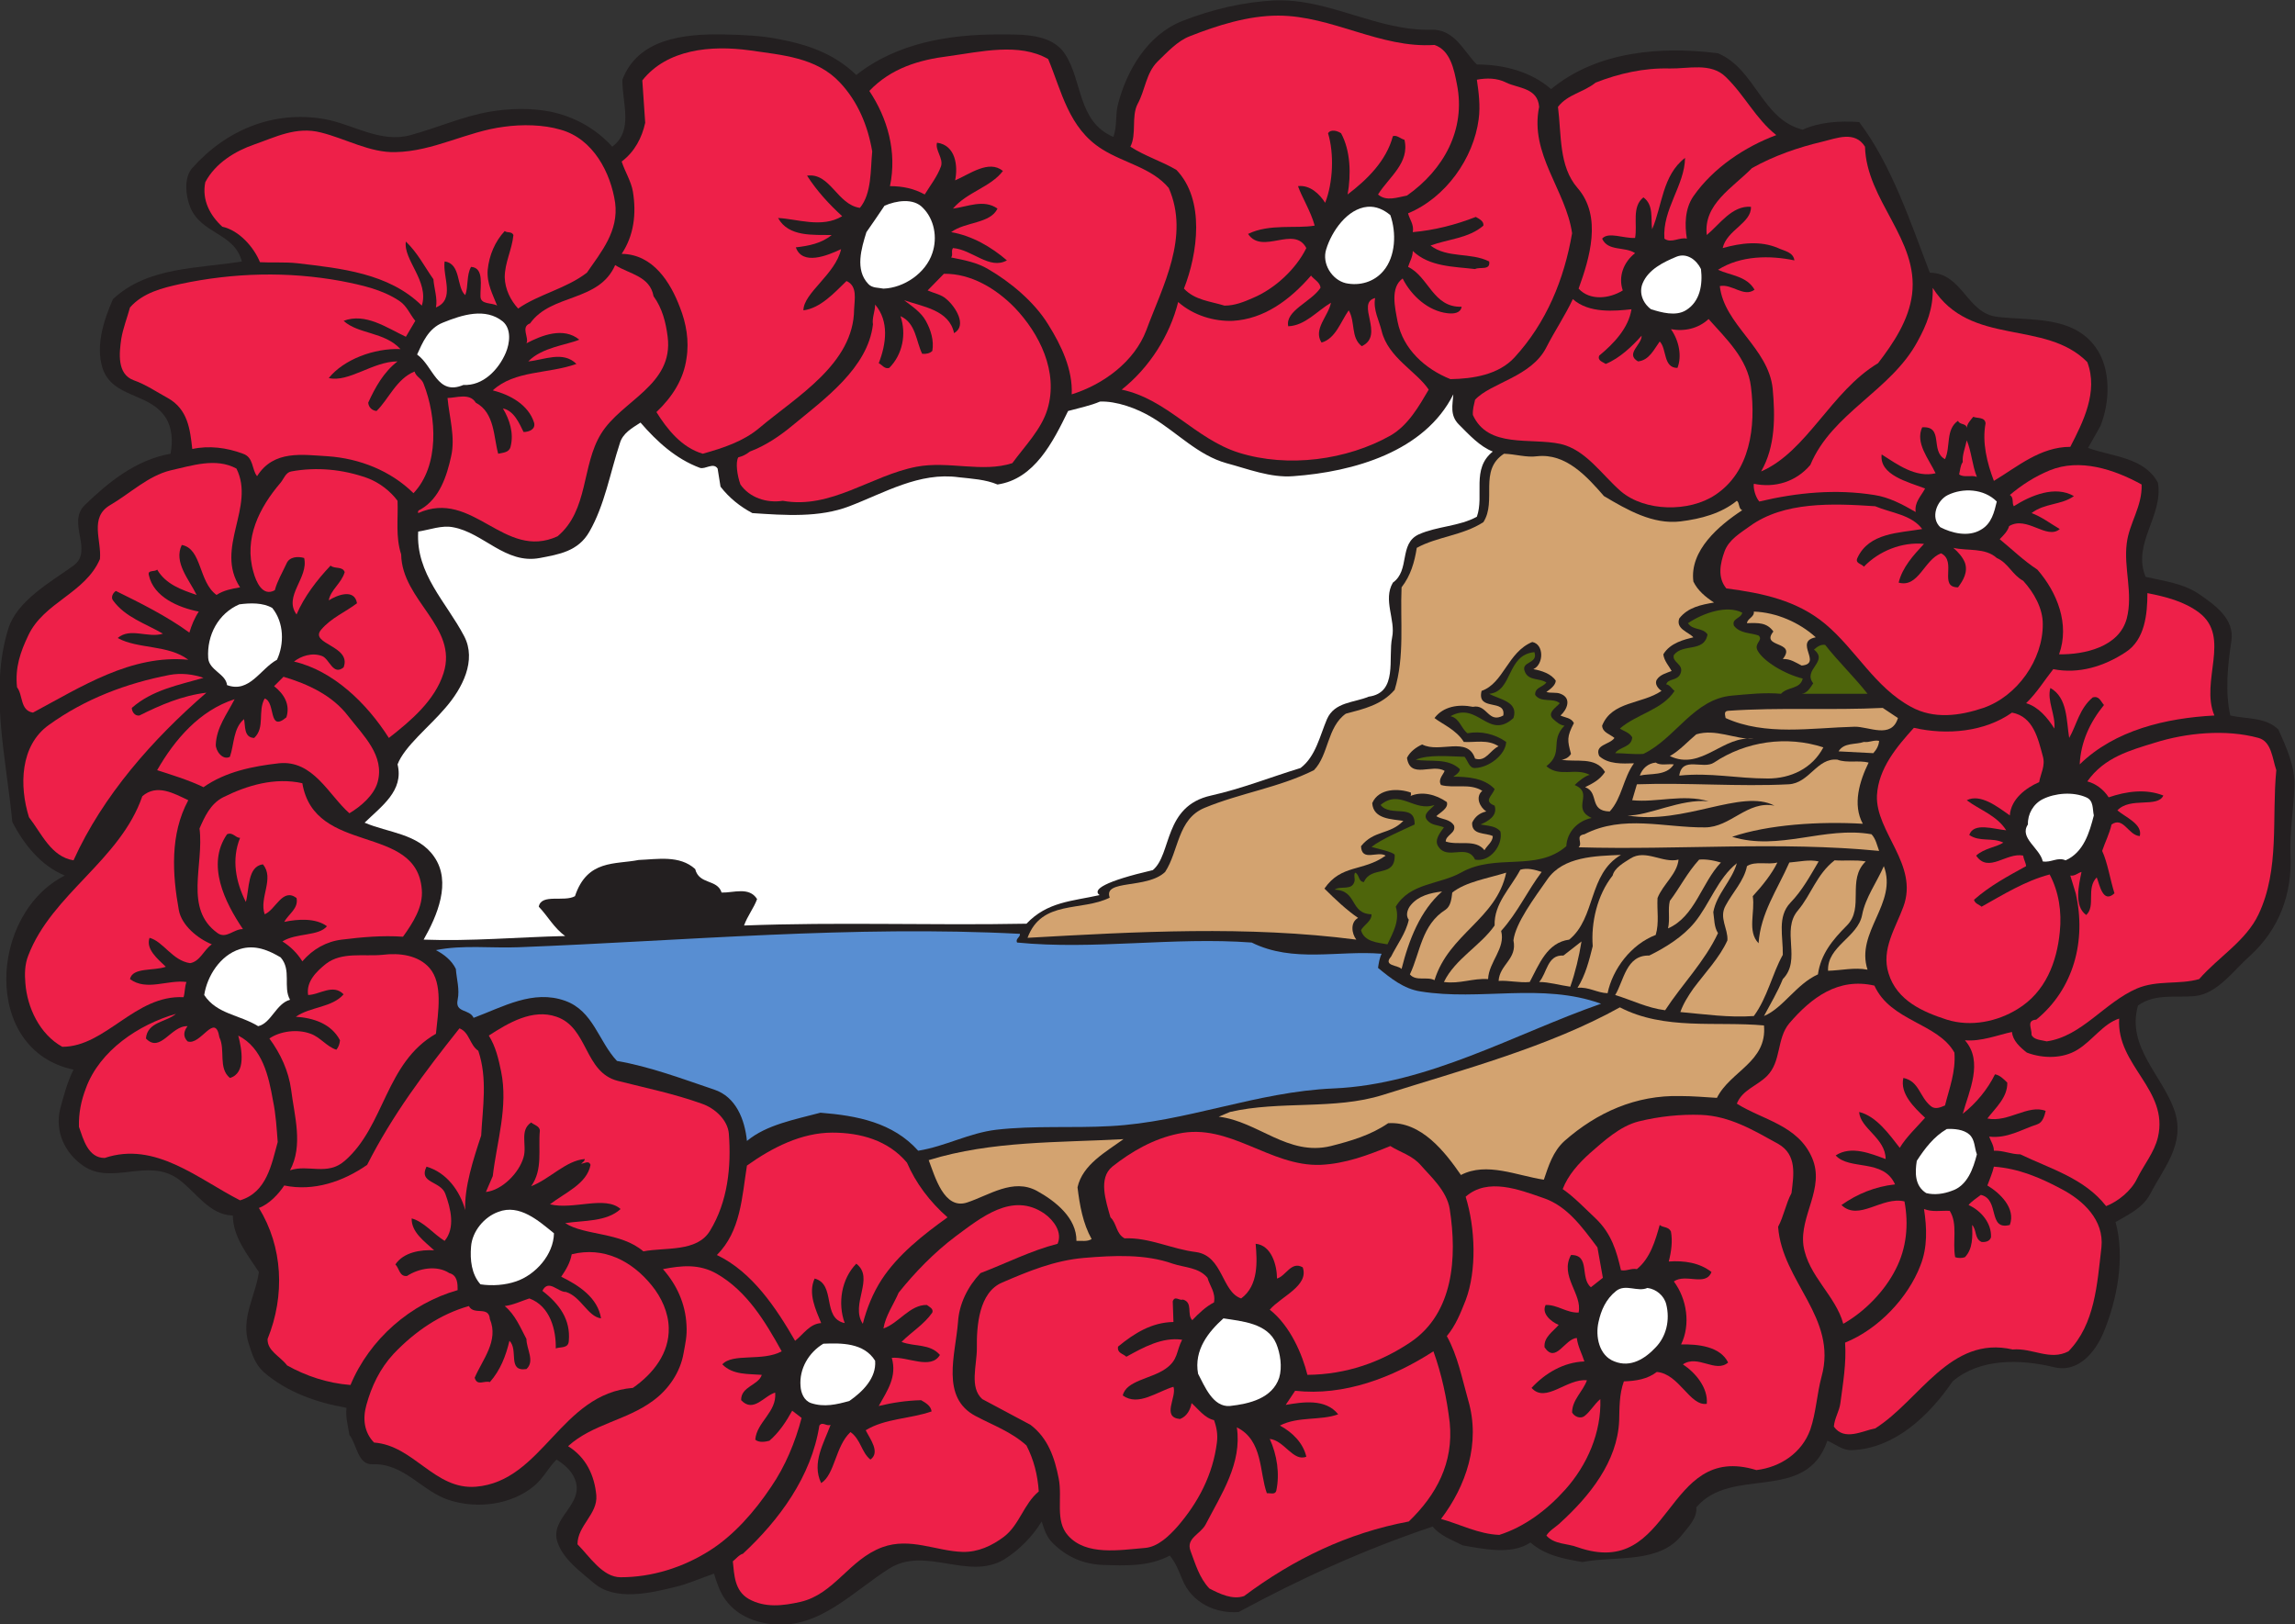
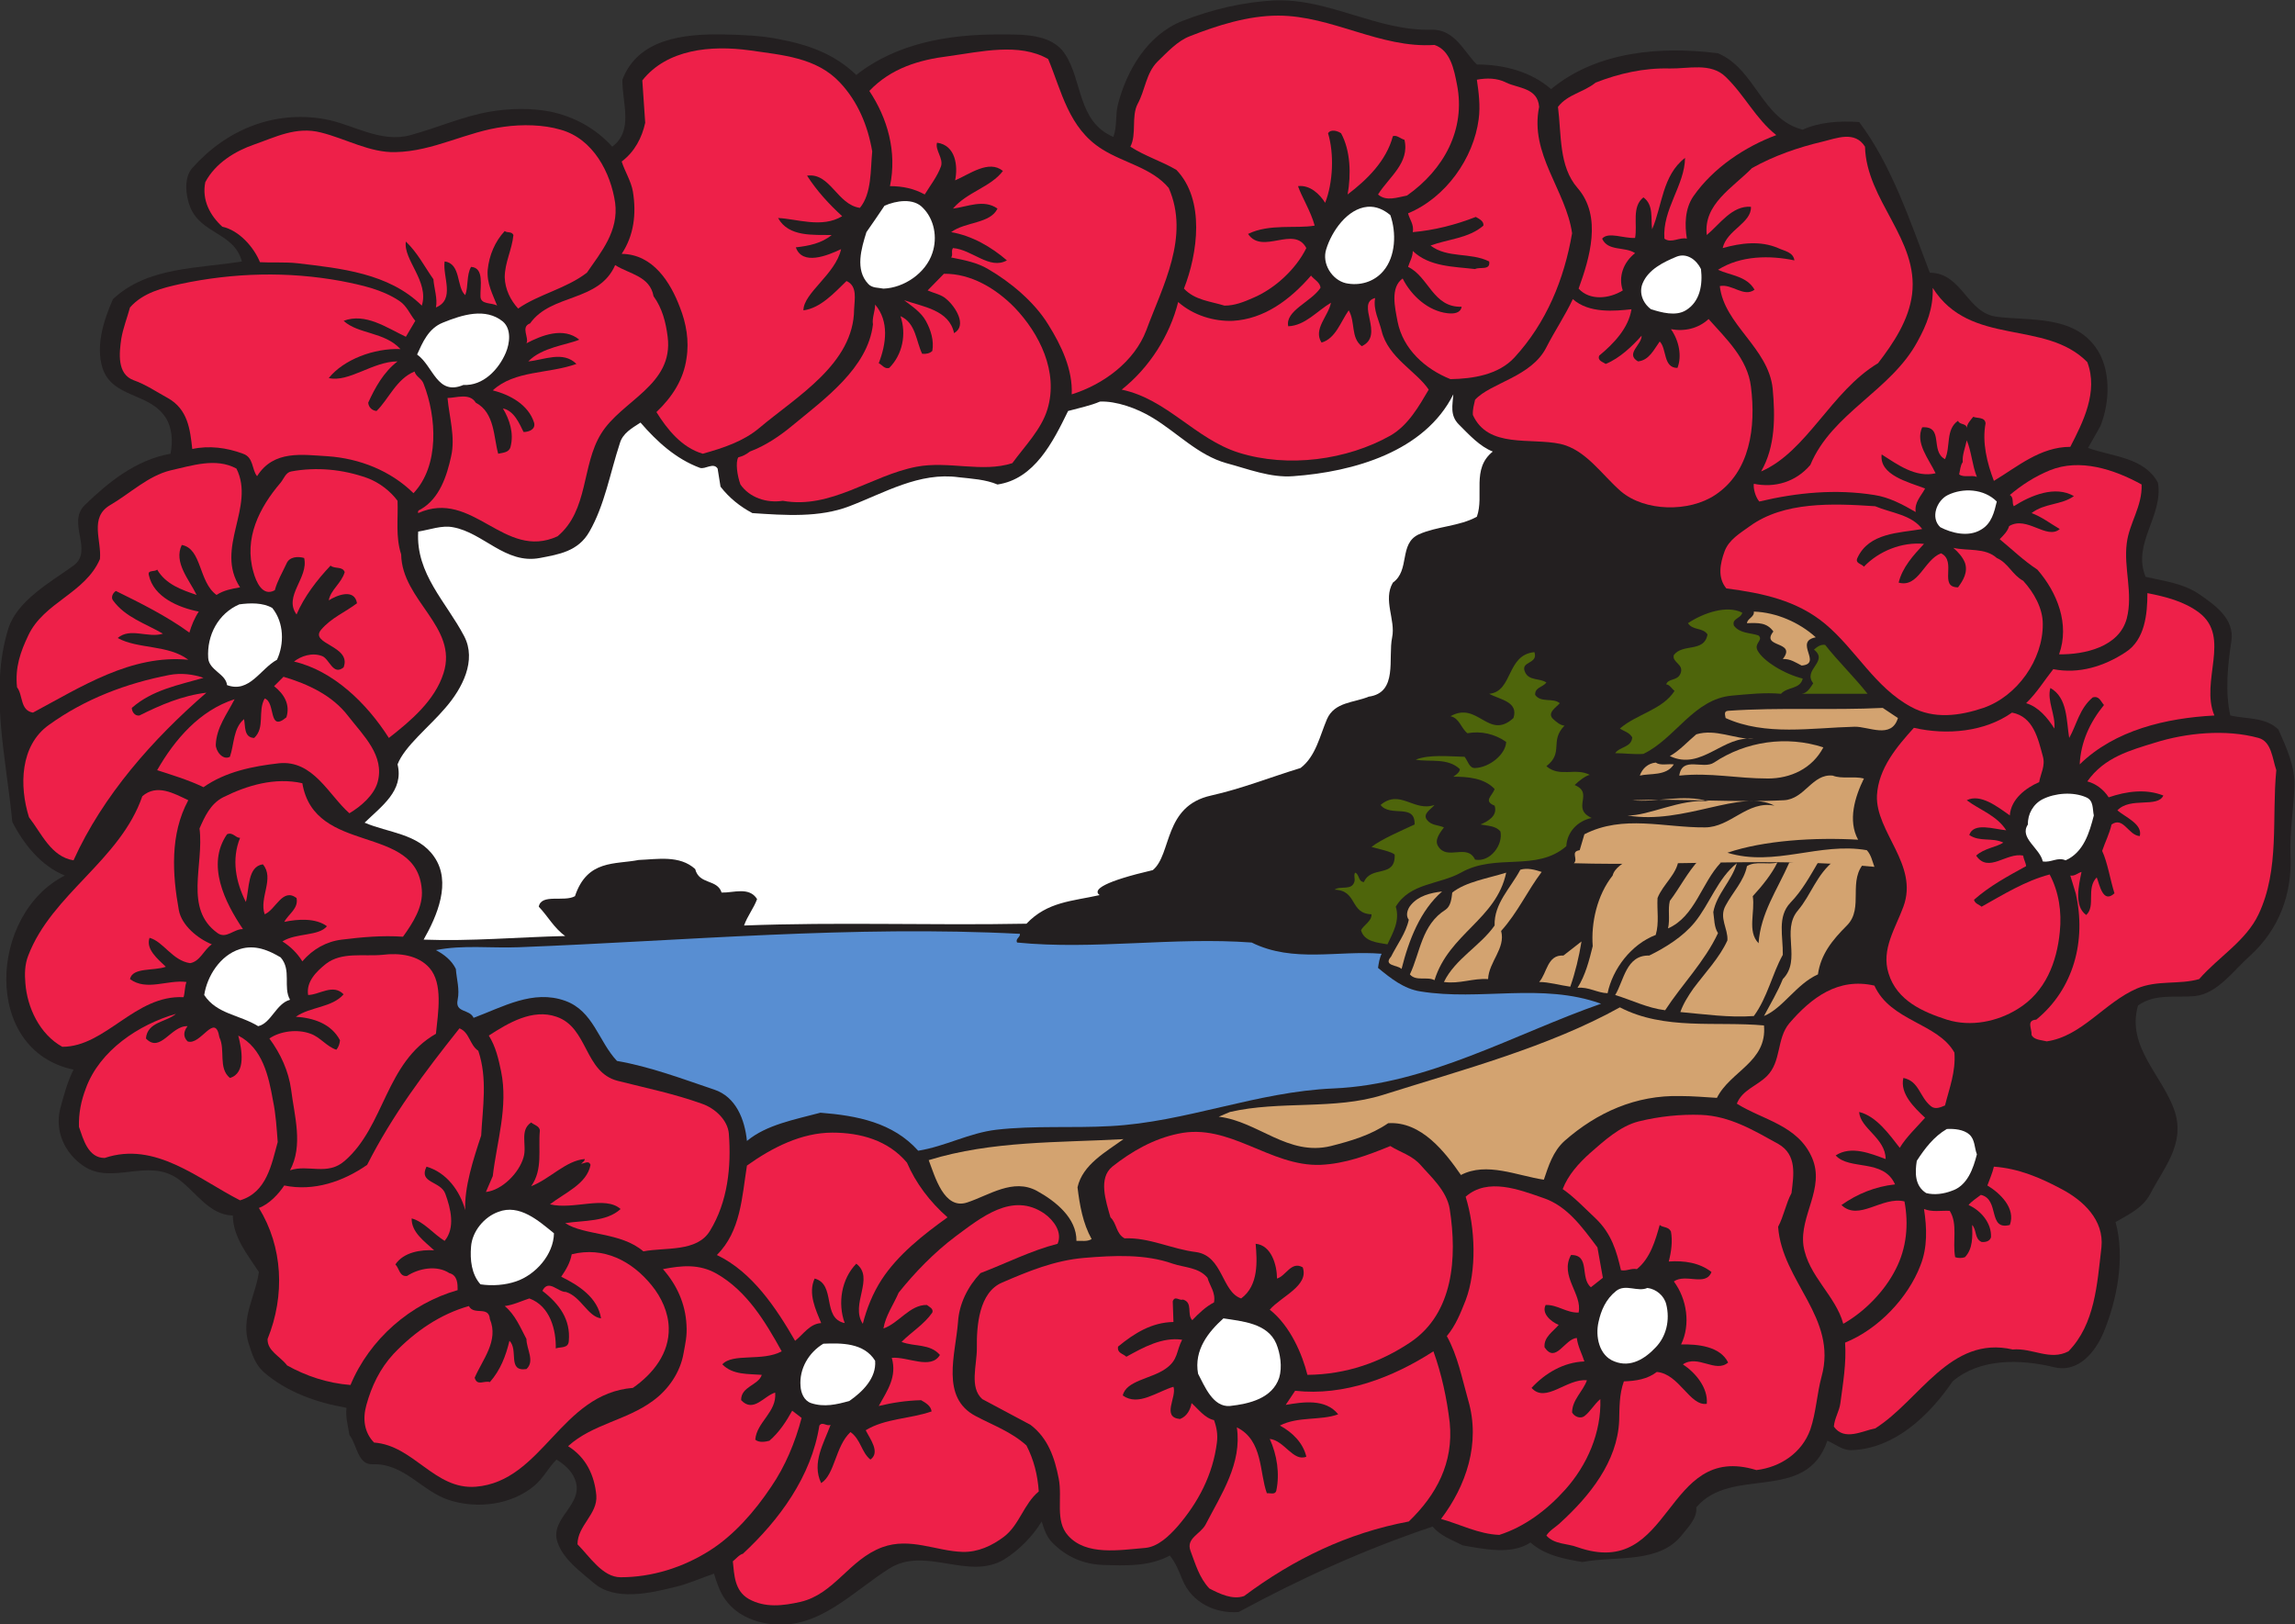
<svg xmlns="http://www.w3.org/2000/svg" viewBox="0 0 608.36 430.56" height="430.56" width="608.36" xml:space="preserve" id="svg2" version="1.1">
  <rect x="0" y="0" width="608.36" height="430.56" fill="#333333" stroke="none" />
  <defs id="defs6" />
  <g transform="matrix(1.333,0,0,-1.333,0,430.56)" id="g10">
    <g transform="scale(0.1)" id="g12">
      <path id="path14" style="fill:#231f20;fill-opacity:1;fill-rule:evenodd;stroke:none" d="m 146.184,2105.28 c 40.32,29.52 -13.684,84.96 22.316,120.24 46.805,45.36 101.523,90 170.641,102.24 5.039,25.2 2.879,51.84 -9.36,71.28 -32.398,51.12 -106.558,38.88 -125.996,99.36 -13.683,43.92 2.156,94.32 20.879,136.8 69.121,64.8 169.199,60.48 256.316,74.88 -15.117,57.6 -81.355,54 -102.957,108.72 -9.363,23.76 -12.242,58.32 4.321,77.04 67.679,76.32 162.719,115.2 263.519,97.2 56.157,-10.08 110.879,-48.24 170.641,-31.68 53.277,14.4 103.676,37.44 159.117,46.8 38.879,6.48 80.649,7.2 118.079,0 46.08,-9.36 90,-32.4 123.84,-69.84 43.2,32.4 19.44,87.12 20.16,133.2 30.96,81.36 121.68,91.44 200.89,90 34.55,-0.72 75.59,-2.16 110.15,-9.36 57.6,-10.8 110.16,-28.8 154.08,-71.28 79.93,63.36 183.6,80.64 282.24,80.64 48.24,0 106.56,2.16 133.2,-39.6 34.56,-52.56 24.49,-133.92 95.76,-164.16 7.92,20.88 3.6,43.92 9.36,65.52 17.28,66.24 57.6,136.8 127.44,164.88 59.04,23.04 121.68,38.16 185.04,41.04 108.73,3.6 202.32,-61.2 311.03,-58.32 46.1,1.44 64.81,-44.64 90,-69.12 54.01,0 108.01,-14.4 147.62,-48.96 91.43,75.6 218.87,85.68 331.92,71.28 74.88,-31.68 87.11,-131.76 168.47,-151.92 33.13,15.12 74.16,18 112.33,15.12 64.08,-84.96 100.8,-195.84 140.39,-299.52 65.52,-0.72 73.43,-81.36 134.65,-87.84 65.5,-7.92 149.76,2.88 195.11,-60.48 30.96,-42.48 28.81,-109.44 9.36,-156.96 l -24.47,-43.2 c 46.79,-17.28 111.6,-18 138.96,-69.12 11.5,-65.52 -51.85,-120.96 -24.49,-187.2 37.44,-8.64 76.33,-12.96 108.73,-36 30.23,-20.88 68.4,-48.24 61.91,-91.44 -7.2,-46.8 -12.97,-100.8 -2.17,-148.32 31.68,-7.2 70.57,-2.88 95.77,-28.08 15.84,-36 33.12,-72.72 31.68,-112.32 -1.43,-44.64 -9.36,-90 -7.91,-134.63 4.31,-79.92 -23.05,-150.49 -79.93,-202.33 -33.84,-30.23 -65.52,-76.32 -110.87,-80.64 -37.45,-3.59 -78.48,5.76 -112.33,-18.71 -23.75,-82.81 50.41,-140.41 73.44,-211.68 20.15,-64.806 -23.03,-112.326 -48.97,-162.736 -15.11,-28.789 -44.63,-41.758 -69.1,-56.152 19.44,-71.289 2.87,-155.527 -24.49,-221.035 -15.84,-36.719 -48.96,-79.199 -97.21,-67.696 -68.4,16.563 -148.3,18.008 -202.3,-28.066 -46.1,-67.676 -115.22,-133.926 -200.88,-136.797 -18.01,-0.723 -32.4,12.227 -48.24,18.711 -42.48,-125.273 -190.08,-48.965 -260.65,-132.48 2.17,-20.157 -14.39,-37.442 -26.64,-52.559 -45.35,-60.488 -131.03,-43.203 -200.15,-56.152 -36.72,6.465 -73.44,12.949 -102.97,38.867 -37.44,-25.195 -92.87,-12.949 -134.63,-5.762 -20.88,10.801 -44.65,18.731 -59.77,37.442 C 2713.71,149.043 2586.99,91.445 2463.14,24.473 2417.77,20.879 2369.55,42.48 2350.82,90 c -6.48,15.84 -12.95,32.402 -24.47,46.797 -41.05,-22.324 -89.29,-20.156 -133.21,-18.711 -38.16,1.426 -72,15.84 -99.35,43.203 -12.25,11.504 -17.29,27.344 -22.33,43.184 -18,-29.512 -44.64,-56.875 -74.88,-75.586 C 1925.3,86.406 1840.34,156.25 1768.34,110.879 1695.62,64.805 1629.38,-8.633 1537.95,0 c -40.33,3.594 -76.33,20.156 -97.93,52.559 -9.36,14.395 -15.12,31.68 -20.16,48.242 -25.2,-8.633 -51.12,-20.157 -74.88,-25.918 -51.84,-12.969 -122.4,-29.531 -164.88,7.91 -27.36,23.047 -59.76,46.816 -71.28,79.922 -17.28,49.687 56.16,75.605 33.84,127.441 -7.2,16.563 -20.88,28.086 -36,37.442 -16.56,-16.563 -25.2,-35.996 -44.64,-52.559 -45.36,-37.441 -112.317,-46.074 -168.481,-28.086 -54.715,17.285 -90,74.16 -153.359,71.289 -28.797,-0.722 -30.239,38.887 -45.356,58.321 -2.883,18.71 -7.922,35.273 -5.761,54.003 -58.321,10.079 -118.797,30.957 -164.879,71.27 -17.282,15.84 -23.039,35.996 -29.52,56.172 -16.562,50.39 13.676,95.039 20.16,142.558 -22.324,34.551 -51.125,68.399 -51.84,112.305 -47.519,1.445 -72.718,46.817 -108.722,72.734 -60.477,43.204 -131.762,-13.691 -189.36,26.641 -35.277,24.473 -56.164,66.953 -45.359,112.304 7.199,26.64 14.398,54 26.641,78.5 -182.161,38.14 -168.485,309.59 -17.282,385.91 -47.519,19.44 -81.359,61.92 -104.398,106.57 -12.242,128.15 -46.082,262.07 -7.922,384.47 17.281,55.44 83.52,92.16 129.602,125.28 v 0" />
      <path id="path16" style="fill:#ee2049;fill-opacity:1;fill-rule:evenodd;stroke:none" d="m 56.184,1966.32 c 30.961,66.24 113.039,83.52 142.554,151.92 3.606,36.72 -21.593,82.8 20.164,107.28 39.598,23.04 75.602,58.32 120.239,69.12 42.48,9.36 90,25.92 131.039,3.6 38.16,-76.32 -43.914,-158.4 7.203,-236.16 -16.563,-2.88 -32.403,-5.76 -46.801,-15.12 -36.004,25.92 -28.801,92.16 -69.121,99.36 -16.559,-34.56 14.402,-68.4 29.519,-99.36 -29.519,10.08 -61.199,20.88 -78.48,50.4 -4.316,-5.04 -19.437,0 -16.559,-10.8 9.364,-43.92 59.039,-64.8 99.364,-72.72 -8.645,-12.96 -14.403,-27.36 -18.723,-41.76 -45.359,33.12 -99.359,59.76 -146.16,82.8 -6.481,-4.32 -10.078,-12.96 -5.758,-18.72 24.477,-33.84 64.801,-46.08 99.359,-66.24 -30.238,-9.36 -64.8,12.96 -90,-8.64 40.317,-22.32 100.801,-12.96 140.403,-43.2 -113.762,10.8 -213.121,-54 -308.883,-105.12 -25.918,4.32 -19.438,34.56 -31.68,50.4 -4.32,39.6 7.199,71.28 22.32,102.96 v 0" />
      <path id="path18" style="fill:#ee2049;fill-opacity:1;fill-rule:evenodd;stroke:none" d="m 97.223,1788.48 c 72,51.84 154.082,82.8 239.757,99.36 23.043,4.32 47.524,1.44 67.684,-5.76 -49.684,-14.4 -101.523,-23.76 -142.559,-59.76 0,-7.2 5.754,-16.56 15.118,-15.12 41.761,20.88 84.961,39.6 133.199,45.36 -106.559,-92.16 -205.918,-204.48 -264.238,-333.36 -44.641,7.21 -63.364,53.28 -88.563,85.68 -19.438,61.92 -17.996,142.56 39.602,183.6 v 0" />
      <path id="path20" style="fill:#ee2049;fill-opacity:1;fill-rule:evenodd;stroke:none" d="m 50.422,1275.12 c -1.438,17.28 -1.438,36.72 5.762,54.72 46.8,122.41 182.879,189.36 226.8,316.8 28.797,25.2 62.637,5.76 91.442,-7.92 -36.727,-67.68 -31.684,-147.61 -18.723,-218.88 5.758,-30.23 37.438,-56.17 65.52,-67.67 -16.559,-11.53 -23.039,-33.85 -43.2,-37.44 -35.281,5.04 -53.281,43.2 -80.64,50.39 -7.918,-22.33 15.84,-41.76 32.398,-57.6 -24.476,-8.63 -66.242,-0.72 -71.281,-24.47 33.121,-24.5 74.883,-0.73 112.32,-5.76 -3.597,-9.36 -2.875,-20.16 -5.757,-30.26 -96.477,5.06 -154.797,-98.63 -241.2,-98.63 -45.363,25.19 -69.84,78.48 -73.441,126.72 v 0" />
      <path id="path22" style="fill:#ee2049;fill-opacity:1;fill-rule:evenodd;stroke:none" d="m 170.664,1065.61 c 27.359,75.58 105.84,127.44 179.277,148.32 -19.437,-16.57 -56.878,-15.84 -59.761,-48.97 28.804,-30.23 49.683,25.92 82.804,24.47 -7.921,-10.07 -9.363,-20.88 0,-30.23 25.918,-9.36 54.715,59.76 63.36,7.93 12.242,-25.22 -2.883,-61.21 20.879,-80.65 32.402,9.36 23.757,56.88 16.562,84.24 48.235,-24.47 60.477,-80.64 69.113,-129.61 5.762,-27.34 7.204,-54.704 9.364,-82.067 -12.239,-43.926 -21.598,-100.078 -74.879,-115.918 -83.52,42.48 -168.481,118.066 -269.281,84.238 -33.122,0 -42.481,37.442 -51.122,61.914 -0.714,27.363 4.325,51.833 13.684,76.333 v 0" />
      <path id="path24" style="fill:#ee2049;fill-opacity:1;fill-rule:evenodd;stroke:none" d="m 258.5,2618.64 c 25.926,29.52 64.801,38.88 100.801,46.8 105.125,22.32 213.121,25.2 318.961,5.76 40.324,-7.92 81.363,-16.56 115.922,-39.6 15.117,-10.08 20.879,-26.64 31.679,-39.6 l -18.718,-31.68 c -38.161,18 -80.641,48.24 -123.844,31.68 28.804,-26.64 81.363,-21.6 113.043,-56.16 -52.559,2.16 -113.043,-20.88 -142.559,-57.6 39.598,-9.36 87.836,33.12 136.797,33.12 -27.359,-20.88 -44.641,-51.84 -58.32,-82.08 0.722,-9.36 7.918,-15.84 16.562,-16.56 23.758,23.04 39.598,64.08 75.602,78.48 2.875,-10.8 14.398,-13.68 17.996,-24.48 25.918,-66.24 31.68,-162.72 -20.16,-217.44 -45.36,44.64 -107.282,69.12 -170.641,73.44 -50.398,2.88 -107.281,12.96 -140.398,-39.6 -10.801,12.96 -6.481,37.44 -28.078,44.64 -32.403,12.24 -67.68,16.56 -100.801,9.36 -4.321,38.88 -8.645,79.2 -48.961,101.52 -22.32,12.24 -43.203,26.64 -67.68,35.28 -33.121,12.24 -28.801,53.28 -24.48,82.8 3.601,20.88 11.519,41.04 17.277,61.92 v 0" />
      <path id="path26" style="fill:#ee2049;fill-opacity:1;fill-rule:evenodd;stroke:none" d="m 312.5,1698.48 c 34.563,60.48 84.242,118.8 154.082,141.12 -15.121,-29.52 -36,-56.16 -37.441,-90 -0.719,-12.24 13.679,-32.4 28.082,-24.48 8.64,25.2 6.476,56.88 28.082,74.88 2.879,-13.68 -0.727,-36.72 20.16,-37.44 22.316,20.88 6.476,53.28 20.879,78.48 22.316,-7.2 6.476,-68.4 43.199,-37.44 7.918,25.2 -4.324,46.08 -24.48,61.92 l 18.722,18.72 c 48.235,-14.4 97.195,-36.72 128.875,-78.48 30.238,-38.88 72.723,-78.48 58.32,-131.04 -7.195,-25.92 -33.121,-48.24 -56.156,-61.92 -41.039,36 -72.004,106.56 -140.398,99.36 -51.125,-5.76 -105.84,-16.56 -149.762,-47.52 -29.523,14.4 -67.684,25.92 -92.164,33.84 v 0" />
      <path id="path28" style="fill:#ee2049;fill-opacity:1;fill-rule:evenodd;stroke:none" d="m 443.539,1644.48 c 47.524,23.76 102.965,40.32 157.684,28.08 24.48,-144.73 227.515,-79.2 237.601,-211.68 2.879,-33.85 -17.281,-65.53 -37.441,-93.59 -40.32,2.87 -81.36,-0.73 -121.68,-5.77 -30.238,-3.59 -57.598,-18.73 -78.48,-43.2 -10.078,16.56 -24.481,30.23 -39.602,39.61 27.363,17.27 72.004,10.08 88.559,30.23 -22.321,16.57 -57.598,14.4 -84.961,8.64 8.644,15.84 28.804,26.64 24.484,47.52 -28.082,20.88 -41.043,-23.03 -63.359,-32.41 -11.52,33.13 20.16,71.29 -3.602,99.38 -30.961,-4.34 -26.637,-48.97 -33.84,-74.88 -20.164,39.59 -28.8,84.96 -11.519,127.44 -9.36,0 -14.399,12.22 -25.922,7.19 -41.758,-60.47 -4.316,-135.36 31.684,-188.64 -18.004,0.73 -33.122,-20.15 -50.403,-7.93 -67.679,48.24 -26.637,135.37 -36,208.09 10.078,23.05 21.598,48.96 46.797,61.92 v 0" />
      <path id="path30" style="fill:#ffffff;fill-opacity:1;fill-rule:evenodd;stroke:none" d="m 477.383,1342.79 c 30.238,9.38 57.597,-2.87 80.64,-16.54 22.321,-25.21 4.321,-59.04 18.719,-84.26 -28.082,-7.91 -37.441,-46.79 -63.359,-52.56 -37.442,23.05 -82.078,23.77 -107.278,61.94 5.754,37.44 31.676,79.2 71.278,91.42 v 0" />
      <path id="path32" style="fill:#ee2049;fill-opacity:1;fill-rule:evenodd;stroke:none" d="m 505.465,2942.64 c 41.758,14.4 83.519,36.72 133.195,23.76 48.961,-12.24 97.203,-40.32 147.606,-38.88 76.316,1.44 141.836,41.04 215.994,50.4 36,5.04 78.48,4.32 112.32,-5.76 65.52,-18 100.08,-86.4 108.72,-145.44 7.2,-56.16 -27.36,-97.2 -56.16,-138.96 -41.03,-31.68 -95.03,-42.48 -136.8,-71.28 -15.12,16.56 -25.91,38.16 -26.64,61.92 0,29.52 14.4,54.72 17.28,84.24 -3.6,7.92 -12.24,3.6 -17.28,7.92 -19.438,-20.88 -30.958,-48.24 -33.837,-77.04 -2.164,-27.36 10.078,-48.96 18.723,-71.28 -10.805,6.48 -33.121,1.44 -33.121,18.72 -0.723,19.44 7.918,56.88 -18.723,58.32 -9.359,-16.56 -5.039,-38.88 -11.523,-56.16 -17.996,15.84 -7.918,62.64 -41.035,66.96 -4.321,-30.24 21.597,-75.6 -17.282,-91.44 3.602,17.28 -3.601,37.44 -5.043,56.16 -18.718,26.64 -30.957,51.84 -54.714,74.88 -5.762,-36 46.796,-79.2 31.679,-127.44 -65.523,64.8 -162.004,74.16 -246.965,84.24 -25.199,2.88 -50.398,0.72 -74.879,2.16 -12.238,30.24 -41.761,63.36 -74.875,70.56 -24.484,22.32 -41.042,53.28 -33.843,88.56 20.16,38.16 59.761,61.92 97.203,74.88 v 0" />
      <path id="path34" style="fill:#ffffff;fill-opacity:1;fill-rule:evenodd;stroke:none" d="m 475.941,2028.24 c 21.602,2.89 46.801,3.6 65.52,-7.2 23.758,-29.52 23.758,-72 9.359,-102.96 -33.121,-18 -54.715,-66.95 -99.359,-50.4 -2.16,22.32 -35.996,29.52 -37.438,54 -2.878,45.36 20.161,88.56 61.918,106.56 v 0" />
      <path id="path36" style="fill:#ee2049;fill-opacity:1;fill-rule:evenodd;stroke:none" d="m 558.023,2270.16 c 6.481,7.92 10.079,20.16 20.879,22.32 50.399,9.36 102.957,4.32 151.2,-12.96 23.761,-8.64 46.082,-25.92 60.48,-45.36 1.438,-35.28 -4.316,-71.28 7.199,-106.56 1.442,-92.16 113.762,-144 84.239,-236.16 -17.278,-54.72 -65.516,-95.04 -108.719,-128.88 -43.922,69.12 -110.879,133.92 -188.637,151.92 13.676,10.8 36,18.72 56.156,10.8 14.399,-5.76 21.602,-39.6 42.481,-22.32 16.562,43.2 -69.117,46.08 -44.641,74.88 20.164,23.76 47.524,34.56 71.281,52.56 -5.039,30.24 -40.316,15.84 -56.156,5.76 3.598,20.88 25.199,33.84 31.68,56.16 -4.32,12.24 -20.16,5.76 -28.082,12.96 -27.36,-28.8 -52.559,-61.92 -67.68,-97.2 -26.64,36.72 24.481,72.72 15.121,112.32 -12.242,3.6 -29.519,2.88 -35.281,-11.52 -7.922,-17.28 -18,-33.84 -23.039,-52.56 -24.484,-13.68 -37.441,17.28 -42.481,36 -19.445,66.96 11.52,128.16 54,177.84 v 0" />
      <path id="path38" style="fill:#ee2049;fill-opacity:1;fill-rule:evenodd;stroke:none" d="m 514.824,828.008 c 20.156,7.187 39.602,28.066 50.395,44.629 59.043,-12.227 117.363,7.929 164.883,41.035 50.402,99.378 113.761,183.618 183.597,271.448 20.164,-7.91 20.164,-33.13 37.446,-44.63 18.718,-55.45 8.636,-112.33 5.757,-168.498 -15.839,-47.519 -33.839,-103.672 -31.683,-148.32 -10.793,38.887 -37.438,74.883 -77.035,86.406 -16.563,-33.125 28.082,-28.086 37.437,-54.004 10.801,-29.511 20.16,-67.676 -1.437,-93.594 -22.325,13.672 -41.043,38.165 -65.524,44.649 -0.715,-27.363 25.203,-45.371 44.641,-63.359 -26.641,1.425 -60.481,-3.614 -77.035,-28.086 7.918,-7.93 7.918,-24.493 23.035,-23.047 23.043,15.117 59.039,22.324 84.238,5.761 16.563,-4.316 16.563,-21.601 16.563,-33.847 C 816.504,637.93 735.141,567.363 696.98,475.918 c -46.078,3.594 -88.558,18.008 -126,38.887 -14.398,18.711 -39.597,28.789 -38.875,52.558 35.278,87.11 30.239,183.594 -17.281,260.645 v 0" />
      <path id="path40" style="fill:#ee2049;fill-opacity:1;fill-rule:evenodd;stroke:none" d="m 617.781,1174.32 c 18.723,-6.49 32.399,-25.92 51.121,-31.68 4.321,5.04 6.481,11.52 7.203,18.73 -17.281,33.1 -53.285,44.63 -87.843,46.79 28.801,20.16 72.004,17.99 95.039,44.63 -20.879,21.6 -47.52,-0.7 -70.559,-1.42 -4.32,26.64 16.559,46.79 35.281,61.91 31.68,24.47 74.875,14.4 112.321,18.01 34.558,4.32 71.277,-0.72 93.597,-25.94 27.364,-30.96 17.282,-88.55 12.961,-131.03 -100.797,-57.6 -101.519,-183.597 -181.437,-252.718 -34.563,-30.235 -72.004,-6.485 -108.723,-18.731 26.641,49.688 8.641,108.009 2.16,160.569 -5.039,36.72 -20.879,71.29 -43.199,101.52 20.879,14.4 55.442,19.43 82.078,9.36 v 0" />
      <path id="path42" style="fill:#ee2049;fill-opacity:1;fill-rule:evenodd;stroke:none" d="m 782.66,537.832 c 43.203,45.371 93.606,79.199 149.762,95.039 10.078,-19.433 39.598,1.445 41.762,-25.918 18,-43.183 -14.403,-79.922 -30.243,-116.64 5.043,-17.266 18.719,-5.04 30.243,-8.633 20.879,23.769 31.676,51.836 38.876,82.09 18.72,-18.008 -5.04,-61.934 33.84,-56.172 17.28,15.84 0,39.609 0,59.765 -12.24,23.047 -22.32,48.242 -43.2,65.508 17.28,2.168 33.12,10.098 48.96,15.137 41.77,-15.137 53.28,-63.36 52.56,-99.375 9.36,3.613 25.21,-0.703 25.92,15.137 3.6,41.757 -18,72.714 -52.55,99.355 12.23,24.473 30.95,-2.891 46.79,-2.168 30.24,-9.355 43.21,-48.965 69.84,-52.559 -6.48,41.036 -43.92,65.528 -79.2,82.793 9.36,13.692 18,28.086 20.88,44.649 63.37,15.84 119.52,-12.969 159.12,-61.914 19.44,-23.77 33.12,-54.004 33.84,-84.238 1.44,-50.411 -30.96,-91.446 -71.27,-119.532 -144.01,-11.523 -179.29,-185.761 -312.485,-196.562 -82.082,-6.465 -123.121,82.09 -202.32,87.851 -19.445,20.157 -23.043,46.797 -15.125,74.883 10.078,36.719 26.645,71.992 54,101.504 v 0" />
      <path id="path44" style="fill:#ffffff;fill-opacity:1;fill-rule:evenodd;stroke:none" d="m 790.582,1710 c 13.68,36 63.359,74.88 95.039,112.32 33.844,38.88 62.641,94.32 37.442,142.56 -35.282,67.68 -96.481,123.84 -91.442,208.08 23.043,3.6 46.801,12.96 69.121,8.64 60.481,-10.8 104.398,-74.16 172.798,-61.2 37.44,7.2 76.32,12.96 98.64,52.56 30.24,52.56 41.04,116.64 60.48,175.68 5.76,20.16 24.48,30.24 41.04,41.04 32.41,-37.44 69.84,-72 118.08,-90 10.8,-3.6 26.64,11.52 35.28,-1.44 l 5.76,-36 c 17.28,-22.32 38.88,-39.6 63.36,-52.56 64.8,-4.32 133.2,-9.36 192.96,13.68 69.84,26.64 138.96,68.4 217.44,57.6 25.92,-2.88 53.28,-4.32 77.05,-14.4 73.43,10.8 110.16,84.24 140.39,146.16 20.88,5.76 45.36,10.8 63.36,18.72 31.68,1.44 73.44,-12.96 105.12,-32.4 49.69,-30.24 90,-74.16 146.17,-90 43.19,-11.52 87.83,-29.52 133.19,-25.92 120.25,8.64 261.36,48.96 318.24,162.72 -1.43,-20.88 -7.19,-41.76 10.8,-59.76 20.88,-20.88 41.76,-43.92 67.67,-54 -43.18,-34.56 -16.54,-87.12 -31.68,-129.6 -35.27,-19.44 -79.19,-18.72 -115.91,-35.28 -39.59,-18.72 -16.57,-71.28 -51.12,-95.76 -20.15,-34.56 5.77,-74.16 -1.44,-108.72 -8.63,-41.76 12.24,-110.16 -46.8,-118.08 -28.81,-12.24 -67.67,-10.08 -82.79,-44.64 -14.42,-33.84 -22.33,-74.16 -52.56,-97.2 -59.04,-18 -116.64,-41.04 -177.85,-54.72 -95.04,-20.88 -77.76,-116.63 -115.92,-148.31 -95.76,-22.33 -120.96,-38.89 -105.84,-49.69 -54.72,-12.25 -103.68,-12.95 -145.44,-56.88 -187.2,-3.59 -374.4,3.6 -561.59,-3.59 6.48,18.71 19.43,34.55 25.91,52.56 -15.84,25.19 -46.8,12.22 -70.56,12.95 -8.64,27.36 -44.64,15.11 -52.56,46.79 -30.96,28.09 -74.88,19.46 -112.32,18.01 -46.8,-9.35 -102.24,1.45 -126.72,-71.99 -21.6,-12.25 -66.96,5.74 -72,-20.9 18,-18.71 30.24,-42.48 52.56,-58.32 -93.6,-2.15 -187.92,-10.78 -281.518,-7.19 26.641,46.8 56.164,114.48 20.879,164.89 -31.68,46.07 -91.442,47.52 -138.238,67.67 33.121,32.4 78.476,63.36 65.519,115.92 v 0" />
      <path id="path46" style="fill:#ffffff;fill-opacity:1;fill-rule:evenodd;stroke:none" d="m 880.582,2588.4 c 38.883,15.84 84.961,30.24 119.518,2.16 17.28,-15.12 13.69,-43.2 5.76,-61.92 -14.399,-33.84 -45.356,-66.24 -84.239,-64.08 -52.558,-22.32 -59.762,37.44 -92.156,60.48 10.801,23.76 22.316,51.84 51.117,63.36 v 0" />
      <path id="path48" style="fill:#ee2049;fill-opacity:1;fill-rule:evenodd;stroke:none" d="m 837.383,2217.6 c 36.719,21.6 51.117,65.52 59.762,105.12 8.636,38.16 -3.606,77.04 -7.204,115.92 17.282,0 43.922,10.8 56.164,-9.36 38.157,-20.16 35.278,-69.12 44.637,-101.52 9.358,2.16 21.598,2.16 24.478,13.68 7.2,27.36 -2.16,54.72 -15.12,76.32 22.32,-4.32 33.12,-30.96 41.04,-46.8 11.52,0 24.48,5.76 20.88,18.72 -11.52,36 -48.23,55.44 -82.079,64.08 43.919,40.32 110.159,32.4 166.329,52.56 -26.64,26.64 -64.09,7.92 -95.77,5.04 27.36,28.08 75.61,32.4 101.52,43.2 -31.68,25.92 -74.88,8.64 -105.12,-7.2 5.76,11.52 -12.24,32.4 7.2,39.6 42.48,59.76 136.8,41.76 169.2,115.92 28.08,-18 69.12,-21.6 76.33,-61.92 17.27,-23.76 24.47,-51.84 28.07,-80.64 12.24,-96.48 -92.16,-126.72 -132.48,-192.96 -38.88,-62.64 -24.48,-151.92 -86.4,-203.76 -106.56,-48.96 -168.476,95.04 -277.199,46.08 -1.441,5.76 2.164,5.76 5.762,7.92 v 0" />
      <path id="path50" style="fill:#588ed2;fill-opacity:1;fill-rule:evenodd;stroke:none" d="m 1031.78,1346.41 c 331.92,12.95 664.56,43.9 996.48,26.64 0.72,-7.21 -9.36,-9.38 -5.76,-17.29 152.64,-15.12 311.04,11.53 466.56,0 82.8,-41.03 172.07,-15.12 258.48,-22.32 -4.32,-8.64 -5.76,-18.71 -7.19,-28.09 24.47,-20.15 51.11,-41.76 84.24,-46.8 119.51,-19.43 241.19,18.01 359.28,-24.47 -171.37,-59.76 -344.16,-160.56 -532.09,-168.47 -153.36,-6.49 -293.03,-66.977 -443.52,-74.887 -75.6,-4.317 -151.2,1.445 -226.8,-7.207 -54.72,-6.485 -101.52,-33.106 -155.52,-41.758 -50.4,56.172 -121.68,69.842 -194.4,75.602 -51.12,-13.69 -107.28,-23.766 -146.16,-56.169 -4.32,42.479 -21.59,87.849 -65.52,102.249 -64.08,21.6 -126.72,45.37 -192.96,56.87 -36.72,38.89 -46.8,99.38 -102.96,119.53 -64.08,23.03 -123.84,-12.24 -182.159,-33.84 -7.918,18 -37.441,9.35 -31.679,35.99 4.324,20.88 -2.157,41.06 -3.598,61.21 -7.918,16.57 -23.043,28.79 -39.602,37.44 52.563,10.81 110.161,3.6 164.878,5.77 v 0" />
      <path id="path52" style="fill:#ffffff;fill-opacity:1;fill-rule:evenodd;stroke:none" d="m 990.742,820.078 c 42.478,16.563 80.638,-17.988 110.878,-42.48 -0.72,-42.481 -36.72,-82.793 -75.6,-95.762 -20.88,-7.188 -46.797,-9.356 -70.555,-5.762 -18.004,20.176 -20.887,48.965 -18.723,74.883 2.16,30.234 25.918,59.043 54,69.121 v 0" />
      <path id="path54" style="fill:#ee2049;fill-opacity:1;fill-rule:evenodd;stroke:none" d="m 979.941,891.367 c 7.918,68.399 30.959,137.523 16.563,208.063 -5.043,24.5 -10.801,49.69 -24.484,71.29 38.88,25.2 87.12,54.01 134.64,37.44 63.36,-21.6 54.72,-110.15 121.68,-127.44 56.88,-14.39 113.04,-25.92 167.04,-45.37 25.92,-8.63 51.84,-32.38 54,-59.745 5.05,-65.527 -2.16,-135.371 -37.44,-192.968 -25.92,-43.203 -89.28,-32.403 -132.48,-41.035 -45.36,38.886 -116.64,30.957 -155.52,56.152 36.72,5.762 82.08,2.168 110.16,28.086 -30.96,27.363 -93.6,-2.168 -140.4,9.355 29.52,23.047 73.44,40.332 80.64,78.477 -3.6,9.375 -11.52,2.891 -18.72,2.168 2.88,2.871 7.2,5.039 7.2,9.355 -37.44,-2.871 -69.12,-39.59 -106.55,-54.004 23.75,33.125 13.67,73.457 17.27,110.176 0,9.356 -11.52,11.504 -17.27,16.563 -23.77,-15.84 -7.93,-45.371 -15.13,-69.121 -8.64,-30.977 -42.48,-65.528 -74.874,-69.121 l 13.675,31.679 v 0" />
      <path id="path56" style="fill:#ee2049;fill-opacity:1;fill-rule:evenodd;stroke:none" d="m 1298.18,444.238 c 30.96,22.325 54.72,56.875 61.2,95.039 3.6,20.157 7.2,33.848 5.76,56.172 -2.16,42.481 -19.44,79.903 -46.8,110.879 37.44,7.188 72,10.801 107.28,-9.375 59.76,-34.551 95.76,-94.316 128.88,-154.082 -38.16,-20.879 -97.2,-2.871 -118.08,-25.918 20.88,-21.601 52.56,-18.711 78.48,-20.879 -6.48,-20.879 -41.76,-23.027 -41.04,-50.39 24.48,-25.918 45.36,8.632 67.68,15.117 3.6,-38.887 -36.72,-58.321 -39.6,-93.594 7.2,-6.484 20.17,-4.336 28.08,-2.168 19.44,16.563 33.84,38.887 45.36,59.766 l 18.72,-14.395 c -12.96,-48.965 -32.4,-95.762 -60.47,-136.816 -33.13,-49.668 -74.89,-97.188 -123.13,-127.442 -52.55,-33.105 -113.76,-52.558 -176.4,-52.558 -36,0 -61.92,41.758 -85.68,65.527 0,37.442 40.32,59.766 37.44,97.207 -3.6,39.59 -20.16,75.586 -56.16,97.91 48.25,43.926 115.92,51.114 168.48,90 v 0" />
      <path id="path58" style="fill:#ee2049;fill-opacity:1;fill-rule:evenodd;stroke:none" d="m 1258.59,2849.04 c -3.61,20.88 -15.85,39.6 -22.32,59.76 25.91,19.44 40.31,47.52 46.79,77.04 l -5.76,84.24 c 48.97,61.92 136.08,70.56 213.84,59.76 63.36,-9.36 132.49,-13.68 179.28,-64.08 35.28,-37.44 55.44,-85.68 64.08,-136.8 -3.6,-36.72 -0.71,-83.52 -24.48,-112.32 -45.36,6.48 -59.04,70.56 -105.12,64.08 19.44,-30.24 43.2,-56.16 69.84,-80.64 -40.31,-24.48 -90.72,-5.04 -127.44,-3.6 20.88,-38.16 70.56,-33.12 106.56,-33.84 -20.16,-16.56 -45.36,-21.6 -71.28,-24.48 12.96,-36.72 62.64,-16.56 90,-3.6 -10.8,-49.68 -74.88,-87.12 -74.88,-121.68 33.84,4.32 61.2,34.56 85.68,58.32 22.32,-10.07 15.84,-36.72 15.12,-56.16 -0.72,-108.72 -114.48,-173.52 -188.64,-236.16 -31.68,-26.64 -71.27,-39.6 -112.32,-51.12 -41.76,12.24 -70.56,48.24 -92.16,82.8 32.4,30.96 54,65.52 59.76,106.56 5.76,35.28 -0.71,70.56 -12.96,101.52 -18.72,49.68 -53.28,105.84 -115.91,106.56 24.47,36.72 29.51,79.92 22.32,123.84 v 0" />
      <path id="path60" style="fill:#ee2049;fill-opacity:1;fill-rule:evenodd;stroke:none" d="m 1485.38,912.246 c 50.4,35.996 108.72,65.508 169.92,65.508 55.44,0 110.88,-15.117 148.33,-59.746 17.27,-40.332 45.35,-77.774 80.63,-108.731 -48.24,-34.55 -98.64,-74.16 -131.04,-123.828 -17.28,-26.64 -29.52,-56.894 -37.44,-87.851 -25.92,38.886 24.49,90.722 -12.96,119.531 -29.52,-30.254 -37.44,-78.496 -23.04,-118.086 -46.08,9.355 -16.56,77.031 -59.76,88.555 -13.68,-29.512 2.16,-61.914 12.96,-88.555 -23.04,-1.445 -35.28,-22.324 -51.84,-35.273 -37.44,64.785 -84.96,136.796 -155.52,170.625 47.52,47.519 49.68,114.492 59.76,177.851 v 0" />
      <path id="path62" style="fill:#ee2049;fill-opacity:1;fill-rule:evenodd;stroke:none" d="m 1477.46,140.41 c 72,66.953 136.08,153.36 151.92,254.863 6.48,8.653 13.68,-2.148 22.32,1.446 -12.96,-35.996 -38.16,-75.606 -18.72,-115.918 27.36,17.285 28.08,73.437 58.32,101.523 20.88,-15.117 21.6,-40.332 39.6,-54.726 20.16,14.394 -0.72,41.035 -9.36,58.32 38.89,23.77 87.84,22.324 131.04,37.441 -1.44,11.524 -12.24,17.286 -20.88,22.325 -29.52,-0.723 -57.6,-5.039 -84.24,-11.524 17.28,30.957 36.72,58.32 25.92,95.762 31.68,2.871 77.76,-24.473 95.76,5.762 -20.16,23.027 -50.4,15.839 -76.32,25.918 20.16,20.156 44.64,34.55 61.2,58.32 2.88,7.91 -6.48,11.523 -10.8,15.117 -33.84,0.723 -55.44,-35.996 -86.4,-46.797 4.32,25.918 20.16,47.52 30.24,71.27 31.68,39.609 70.56,79.922 113.76,112.324 48.96,35.996 112.32,89.277 176.4,44.648 18,-12.968 36,-36.718 25.92,-59.765 -53.28,-13.672 -102.24,-38.887 -153.36,-58.321 -25.2,-26.64 -42.48,-61.191 -44.64,-97.207 -5.04,-64.785 -35.28,-150.468 35.29,-187.187 33.83,-18.008 70.55,-30.957 100.79,-58.32 14.4,-28.086 22.32,-58.321 24.48,-91.446 -30.24,-25.195 -38.16,-66.23 -69.12,-90 -23.76,-17.988 -51.84,-30.957 -82.08,-30.234 -52.56,1.445 -104.4,29.512 -159.84,9.355 -66.24,-24.472 -95.03,-92.871 -162.72,-108.711 -35.28,-7.93 -70.56,-12.246 -102.96,5.762 -28.8,16.543 -28.8,48.945 -31.68,74.863 6.49,5.04 12.24,12.969 20.16,15.137 v 0" />
      <path id="path64" style="fill:#ee2049;fill-opacity:1;fill-rule:evenodd;stroke:none" d="m 1491.14,2332.08 c 30.97,11.52 59.76,30.96 85.68,52.56 62.64,51.84 149.04,113.76 159.12,200.16 -2.15,12.96 4.33,25.92 4.33,39.6 28.07,-33.12 22.31,-77.76 7.19,-116.64 6.48,-2.88 11.52,-12.24 20.88,-9.36 26.64,26.64 34.56,67.68 22.32,102.96 30.96,-13.68 30.96,-50.4 43.2,-74.88 7.92,-0.72 15.12,0.72 20.16,5.76 3.6,20.16 -2.88,41.76 -12.96,59.76 -9.36,17.28 -28.08,29.52 -43.2,41.04 37.44,-12.96 90,-19.44 99.36,-65.52 26.64,15.12 2.88,52.56 -15.11,67.68 -10.09,9.36 -24.49,11.52 -37.45,17.28 l 32.4,33.12 c 54,0.72 103.68,-29.52 140.4,-66.96 49.68,-51.84 87.84,-128.16 65.52,-202.32 -12.24,-40.32 -44.64,-72.72 -69.84,-107.28 -59.76,-19.44 -126.72,5.04 -190.8,-7.2 -90,-17.28 -169.92,-84.96 -265.68,-67.68 -32.4,-5.04 -66.24,6.48 -84.24,32.4 -6.48,18 -10.08,43.92 -4.32,54 8.64,2.16 15.84,5.76 23.04,11.52 v 0" />
      <path id="path66" style="fill:#ffffff;fill-opacity:1;fill-rule:evenodd;stroke:none" d="m 1637.3,558.008 c 35.28,1.426 80.65,2.148 102.97,-33.848 2.87,-34.551 -25.21,-61.914 -51.13,-79.922 -25.2,-7.207 -50.4,-12.949 -76.32,-4.316 -14.4,5.039 -20.16,20.879 -20.88,33.848 -2.88,34.55 16.56,66.953 45.36,84.238 v 0" />
      <path id="path68" style="fill:#ffffff;fill-opacity:1;fill-rule:evenodd;stroke:none" d="m 1758.98,2820.96 c 23.04,10.08 57.6,15.84 76.32,-4.32 22.32,-22.32 29.52,-58.32 18.72,-90 -12.96,-39.6 -56.16,-69.12 -97.2,-70.56 -10.08,2.16 -22.32,0.72 -30.24,9.36 -26.64,28.08 -13.68,70.56 -3.6,102.96 12.25,17.28 23.76,34.56 36,52.56 v 0" />
      <path id="path70" style="fill:#ee2049;fill-opacity:1;fill-rule:evenodd;stroke:none" d="m 1886.42,3118.32 c 63.36,8.64 140.4,27.36 198.01,-5.76 26.63,-63.36 40.31,-137.52 107.27,-179.28 43.2,-27.36 98.65,-36.72 132.48,-77.04 42.48,-97.2 -12.25,-195.11 -44.64,-282.96 -23.76,-62.64 -85.68,-108 -148.32,-127.44 2.16,48.96 -20.16,96.48 -46.79,138.96 -27.37,44.64 -74.89,84.24 -119.53,110.16 -21.6,12.96 -47.52,18 -73.44,23.04 4.32,5.76 -0.72,12.24 3.6,18.72 38.16,-2.88 72.72,-43.92 107.28,-24.48 -30.96,26.64 -69.12,48.96 -110.88,56.16 28.08,20.88 77.76,16.56 92.17,46.8 -27.37,19.44 -59.77,3.6 -88.57,0 28.08,33.12 74.88,42.48 99.37,74.88 -28.09,23.04 -66.25,-6.48 -95.05,-18.72 5.76,28.08 1.44,69.84 -36,74.88 -4.32,-14.4 12.96,-30.96 7.92,-46.8 -7.2,-20.16 -20.87,-37.44 -32.4,-56.16 -20.88,11.52 -43.2,16.56 -69.12,16.56 14.4,68.4 -5.04,135.36 -41.04,189.36 43.2,45.36 99.36,61.92 157.68,69.12 v 0" />
      <path id="path72" style="fill:#d3a370;fill-opacity:1;fill-rule:evenodd;stroke:none" d="m 1846.82,923.047 c 126,38.867 258.48,34.551 387.36,41.758 -34.55,-25.196 -81.36,-50.41 -91.43,-95.762 4.31,-35.996 10.79,-72.012 28.07,-102.969 -9.36,-5.761 -20.16,-2.871 -30.24,-3.594 0.72,45.352 -41.76,79.2 -78.47,99.356 -47.53,25.918 -95.05,-8.633 -138.97,-23.027 -46.08,-15.137 -64.08,52.558 -76.32,84.238 v 0" />
      <path id="path74" style="fill:#ee2049;fill-opacity:1;fill-rule:evenodd;stroke:none" d="m 1942.58,548.633 c -0.72,45.371 4.32,111.601 50.4,131.055 51.84,22.304 103.68,43.906 162.72,48.945 59.76,5.039 121.68,7.93 176.41,-11.504 23.75,-7.93 51.84,-7.207 69.12,-28.086 4.32,-15.84 16.54,-28.809 12.95,-48.965 -15.84,-7.91 -30.96,-22.324 -43.2,-35.273 -11.53,11.523 2.16,35.273 -18.71,41.035 -7.21,-2.871 -15.84,8.633 -20.16,-3.594 l 1.43,-41.055 c -43.19,-0.703 -77.76,-22.304 -110.16,-48.945 -2.16,-12.969 9.37,-13.691 16.56,-20.156 33.85,18.711 71.29,39.59 110.88,33.828 -12.25,-23.047 -7.21,-40.313 -33.83,-58.32 -28.09,-19.434 -77.77,-23.047 -84.24,-52.559 30.95,-22.324 68.38,7.93 100.79,17.285 7.2,-20.156 -24.48,-60.488 12.96,-64.082 13.68,5.039 20.88,18.711 23.05,31.68 12.95,-11.524 26.64,-30.234 44.63,-33.848 5.04,-13.672 7.93,-28.789 5.76,-44.629 -7.91,-63.359 -36.72,-118.808 -78.48,-167.05 -16.56,-18.711 -38.88,-40.313 -64.08,-42.481 -51.84,-4.316 -117.36,-15.84 -153.36,24.492 -26.64,29.512 -10.8,74.16 -18.72,113.75 -7.92,40.332 -20.87,79.922 -56.16,106.563 l -95.76,51.113 c -25.92,23.047 -10.8,66.973 -10.8,100.801 v 0" />
-       <path id="path76" style="fill:#d3a370;fill-opacity:1;fill-rule:evenodd;stroke:none" d="m 2206.82,1445.04 c -13.68,36.72 74.16,16.56 110.17,51.11 27.35,41.78 24.47,105.14 78.48,127.45 71.27,29.52 148.32,40.32 217.44,74.88 29.51,30.24 25.92,85.68 63.36,112.32 35.27,9.36 71.27,17.28 97.19,47.52 20.15,66.24 10.8,136.8 13.69,203.76 17.99,23.04 25.92,50.4 30.23,78.48 40.32,22.32 91.45,24.48 132.48,51.12 27.37,42.48 -10.07,102.96 41.04,136.08 22.32,-0.72 44.65,-7.92 65.53,-5.04 57.59,6.48 99.35,-40.32 133.2,-79.2 46.07,-27.36 97.19,-56.88 151.91,-50.4 41.04,5.04 81.37,15.84 112.33,41.04 5.76,-3.6 2.87,-15.84 10.8,-18.72 -46.1,-30.24 -105.12,-79.92 -97.21,-141.84 8.63,-18 24.47,-30.96 41.04,-41.76 -25.2,-4.32 -51.84,-9.36 -69.12,-31.68 -7.19,-20.88 18,-26.64 28.08,-37.44 -17.28,-4.32 -46.07,-10.8 -59.76,-33.84 1.44,-12.96 11.52,-23.76 16.56,-33.12 -10.8,-4.32 -23.03,-7.2 -29.51,-17.28 -5.04,-8.64 2.87,-18 9.35,-22.32 -38.89,-26.64 -98.63,-20.16 -118.08,-69.12 0.72,-13.68 15.11,-16.56 24.49,-24.48 -9.38,-13.68 -40.33,-12.96 -30.26,-36 18.01,-16.56 46.1,-15.12 69.13,-14.4 -21.61,-29.52 -23.75,-69.12 -48.25,-95.76 -42.46,0.72 -20.15,38.16 -48.94,48.24 15.84,7.92 28.79,14.4 39.59,30.24 -18.71,31.68 -59.05,18.72 -86.39,24.48 7.19,0.72 14.4,4.32 18.71,11.52 -7.21,26.64 -8.63,33.84 5.76,61.2 -5.04,10.8 -18,10.8 -26.64,15.12 12.97,11.52 23.05,34.56 0,43.2 -8.63,3.6 -19.43,0.73 -28.08,3.6 7.93,5.76 18,12.96 18.73,22.32 -8.66,13.68 -28.09,20.16 -44.65,23.04 20.88,9.36 21.6,49.68 -2.15,54 -48.96,-20.16 -56.89,-82.08 -100.8,-97.2 -10.08,-41.76 48.94,-14.4 43.18,-48.96 -30.23,-16.56 -31.68,23.04 -60.47,17.28 -28.8,5.76 -59.04,0.72 -76.32,-22.32 14.41,-11.52 43.2,-23.04 58.32,-47.52 22.32,-1.44 47.52,5.76 69.12,-8.64 -16.56,-7.2 -25.2,-31.68 -46.8,-24.48 -14.39,45.36 -70.57,10.08 -105.12,28.08 -11.52,-5.04 -24.47,-14.4 -30.23,-26.64 6.46,-43.2 50.39,-10.8 74.86,-25.92 -3.59,-8.64 -13.67,-17.28 -7.18,-28.08 26.64,-7.2 56.87,4.32 82.07,-11.52 -14.4,-12.24 -5.04,-32.4 7.93,-41.04 -12.97,-2.88 -22.33,-10.08 -28.09,-22.32 -1.45,-25.19 26.64,-19.43 41.03,-26.64 0,-11.52 -11.5,-18.73 -16.54,-28.08 -18.01,23.04 -51.85,8.65 -77.05,17.28 0,12.97 20.88,16.56 16.56,31.68 -8.63,13.67 -23.77,11.52 -35.27,18.72 6.46,6.48 25.19,15.84 20.88,28.08 -21.6,15.12 -49.69,22.32 -73.44,11.52 3.59,1.44 1.43,4.32 2.15,7.2 -23.75,8.64 -64.08,9.36 -77.03,-20.88 2.15,-32.39 39.59,-31.67 61.91,-35.28 -27.36,-28.07 -58.32,-17.99 -84.24,-50.39 1.45,-31.68 33.13,-8.66 48.97,-18.74 -45.37,-32.4 -87.85,-16.56 -121.68,-65.5 20.88,-20.88 44.63,-43.21 66.95,-58.32 -15.84,-8.66 -12.97,-30.96 -3.59,-43.21 -216.72,28.09 -436.33,15.84 -653.77,3.6 28.08,76.33 107.28,51.83 163.44,79.92 v 0" />
      <path id="path78" style="fill:#ee2049;fill-opacity:1;fill-rule:evenodd;stroke:none" d="m 2211.86,910.078 c 38.16,30.235 82.09,55.449 131.05,65.527 102.23,22.325 182.15,-65.527 282.95,-61.933 49.69,2.168 95.04,19.453 138.96,37.441 20.16,-12.949 43.21,-17.988 61.2,-38.867 17.28,-20.156 51.13,-49.687 56.89,-86.406 15.12,-97.207 7.19,-206.641 -77.05,-264.238 -59.77,-40.313 -128.16,-64.805 -205.92,-65.528 -10.08,40.332 -33.85,97.207 -74.88,129.61 23.05,26.64 78.48,47.519 65.53,84.238 -23.05,12.949 -33.13,-17.285 -51.14,-22.324 0,25.918 -10.78,66.25 -42.46,69.121 2.87,-33.848 6.47,-82.793 -28.81,-108.711 -38.88,12.949 -35.99,84.238 -89.27,92.148 -48.25,5.762 -93.61,29.532 -142.57,27.364 -17.28,9.355 -15.12,29.511 -28.08,41.757 -9.36,33.125 -24.47,77.754 3.6,100.801 v 0" />
      <path id="path80" style="fill:#ee2049;fill-opacity:1;fill-rule:evenodd;stroke:none" d="m 2342.91,2629.44 c 30.23,-26.64 71.27,-38.88 108.71,-37.44 61.92,3.6 113.05,41.04 155.53,90 5.04,-7.2 18.71,-13.68 18.71,-24.48 -18.71,-28.08 -70.57,-45.36 -64.08,-76.32 33.85,1.44 56.89,30.24 84.96,46.8 -5.04,-26.64 -36,-52.56 -18.71,-79.2 28.06,7.92 38.16,41.76 54,64.08 13.67,-23.04 3.6,-54 25.92,-71.28 46.8,21.6 -12.97,85.68 26.64,95.76 -4.34,-23.04 7.91,-44.64 12.95,-65.52 12.97,-53.28 69.84,-80.64 93.59,-116.64 -19.43,-33.12 -41.03,-71.28 -76.31,-91.44 -85.68,-48.24 -203.04,-64.8 -301.68,-33.84 -86.4,27.36 -142.55,106.56 -232.56,125.28 55.44,43.92 95.77,108 112.33,174.24 v 0" />
      <path id="path82" style="fill:#ee2049;fill-opacity:1;fill-rule:evenodd;stroke:none" d="m 2262.26,3023.28 c 15.12,27.36 16.56,61.2 39.6,84.24 19.45,18.72 39.6,41.04 64.08,50.4 54.72,21.6 115.92,41.04 175.68,41.04 107.29,0 203.05,-65.52 311.04,-58.32 31.68,-10.8 38.88,-48.96 44.64,-78.48 17.99,-90 -26.64,-169.92 -99.35,-221.04 -19.45,-3.6 -41.06,-12.24 -57.6,2.16 21.58,34.56 63.36,62.64 52.56,108.72 -7.93,2.16 -15.14,10.08 -23.05,7.2 -12.97,-48.96 -51.11,-86.4 -90,-115.92 7.21,40.32 5.77,87.12 -12.97,121.68 -7.18,5.04 -20.87,8.64 -25.91,0 12.24,-40.32 10.07,-97.92 -5.77,-138.24 -10.8,17.28 -30.23,36 -53.98,33.12 6.47,-19.44 25.92,-51.12 33.11,-78.48 -36.72,-6.48 -90,4.32 -132.48,-16.56 28.8,-42.48 91.44,18 115.91,-28.08 -20.88,-42.48 -63.36,-81.36 -106.54,-99.36 -18.01,-7.92 -36.02,-15.12 -56.17,-15.12 -28.07,8.64 -59.04,10.8 -80.65,33.84 27.37,69.84 42.48,176.4 -15.11,236.16 -29.51,17.28 -62.64,27.36 -91.44,46.08 12.96,25.2 1.44,59.76 14.4,84.96 v 0" />
      <path id="path84" style="fill:#ee2049;fill-opacity:1;fill-rule:evenodd;stroke:none" d="m 2397.62,198.711 c 30.95,59.766 72.73,121.68 61.93,192.969 52.56,-25.918 44.63,-90 59.75,-131.035 6.48,0.722 16.56,-3.614 18.73,5.039 7.18,33.828 1.42,71.269 -12.97,102.949 28.81,-2.871 46.8,-46.074 72.71,-35.274 -6.46,27.364 -27.34,48.243 -52.56,61.914 36.72,18.731 80.65,9.375 115.92,22.325 -25.19,31.679 -70.54,24.492 -104.39,18.73 l 18.73,28.067 c 97.19,-10.801 193.67,25.918 275.04,78.476 16.56,-46.074 26.64,-93.594 32.4,-141.836 7.91,-79.922 -26.64,-144.004 -81.37,-196.562 -122.4,-23.028 -228.96,-74.864 -327.59,-148.321 -23.05,-7.91 -48.25,4.336 -69.13,15.137 -20.15,21.582 -27.36,48.223 -37.44,74.863 -9.35,25.215 20.16,33.125 30.24,52.559 v 0" />
      <path id="path86" style="fill:#ffffff;fill-opacity:1;fill-rule:evenodd;stroke:none" d="m 2432.91,608.398 c 36.72,-5.761 87.83,-9.355 105.12,-50.39 7.91,-19.453 12.22,-46.094 5.76,-67.695 -13.69,-41.036 -59.04,-51.836 -97.93,-56.153 -33.83,-2.871 -50.39,39.61 -63.36,64.082 -8.63,47.52 20.88,83.516 50.41,110.156 v 0" />
      <path id="path88" style="fill:#d3a370;fill-opacity:1;fill-rule:evenodd;stroke:none" d="m 2445.86,1018.81 c 100.08,23.03 207.36,3.59 303.85,33.83 159.84,50.41 330.47,95.76 471.6,174.24 88.55,-46.08 191.52,-27.37 286.56,-36 6.47,-72.72 -66.97,-90.72 -93.61,-144 -23.75,1.44 -48.97,3.61 -72.72,3.61 -88.55,2.15 -165.6,-32.4 -230.41,-89.299 -23.02,-20.878 -31.68,-49.668 -41.03,-77.031 -53.28,7.93 -113.75,35.996 -164.89,9.356 -30.95,44.648 -78.47,107.284 -144.7,102.968 -34.57,-23.769 -74.16,-35.293 -113.77,-45.371 -85.69,-20.879 -144.71,48.967 -223.2,58.317 l 22.32,9.38 v 0" />
      <path id="path90" style="fill:#ffffff;fill-opacity:1;fill-rule:evenodd;stroke:none" d="m 2637.38,2734.56 c 10.8,35.28 41.76,80.64 82.07,84.24 17.29,1.44 32.41,-5.76 45.37,-16.56 12.25,-34.56 10.81,-82.08 -13.69,-110.88 -18.71,-22.32 -47.52,-30.23 -74.86,-24.48 -27.36,6.48 -48.24,38.88 -38.89,67.68 v 0" />
      <path id="path92" style="fill:#4e650b;fill-opacity:1;fill-rule:evenodd;stroke:none" d="m 2693.54,1477.44 c 1.44,5.76 -2.15,12.97 1.44,17.29 8.63,-3.62 5.76,-18.01 17.29,-18.73 14.39,33.84 62.63,7.2 61.19,54 -1.43,5.76 -39.59,13.67 -46.08,15.84 18.71,15.12 64.08,34.55 85.69,44.65 1.44,43.19 -48.25,13.67 -67.68,38.87 38.87,32.4 66.23,-14.4 107.27,0 -5.77,-7.92 -24.48,-17.28 -15.12,-29.52 8.65,-11.52 22.32,-10.07 33.85,-15.11 -7.93,-10.8 -19.46,-25.22 -11.53,-37.44 18.01,-29.54 57.6,6.48 73.44,-26.65 30.24,-5.76 56.15,29.52 50.41,56.16 -10.1,11.52 -25.21,10.8 -39.61,13.69 15.12,6.46 34.57,17.26 28.09,37.43 -23.05,9.36 -5.04,18.72 0,33.12 -20.88,22.32 -54.73,24.48 -82.09,24.48 5.04,3.6 12.97,8.64 12.97,15.12 -24.5,23.04 -59.77,13.68 -87.86,18.72 26.65,10.8 64.81,6.48 97.21,5.76 6.49,-7.92 9.36,-23.04 20.88,-22.32 27.36,0.72 60.49,25.92 61.91,51.84 -22.3,15.84 -50.39,22.32 -77.03,17.28 -12.97,10.08 -15.84,30.24 -33.84,33.84 54.72,30.96 75.6,-48.96 125.29,-3.6 10.8,33.12 -28.09,36.72 -48.24,48.24 47.52,4.32 33.82,77.76 90,82.8 7.91,-24.48 -28.81,-17.28 -18.73,-39.6 7.93,-18 29.53,-11.52 42.48,-20.88 -7.19,-9.36 -23.03,-9.36 -22.31,-24.48 11.51,-16.56 35.28,-5.04 48.95,-16.56 -6.49,-7.92 -26.64,-19.44 -12.95,-31.68 6.46,-5.76 13.67,-12.24 22.3,-12.96 -30.23,-30.96 -0.7,-53.28 -35.99,-80.64 26.64,-23.04 57.59,-2.16 86.4,-17.28 -6.48,-0.72 -20.88,-10.8 -30.23,-20.16 39.59,-16.56 -7.93,-46.08 33.83,-65.52 -28.07,-5.76 -48.95,-28.09 -50.39,-56.15 -59.77,-51.84 -139.69,-12.97 -209.54,-52.56 -42.48,-23.77 -101.5,-20.18 -129.58,-67.7 8.63,-28.07 -5.77,-51.83 -16.57,-74.86 -20.15,3.59 -46.07,5.04 -52.56,28.06 5.04,10.08 21.61,18.01 20.88,31.68 -43.92,1.45 -27.36,47.52 -73.43,48.97 12.24,8.63 34.55,-2.87 39.59,16.56 v 0" />
      <path id="path94" style="fill:#d3a370;fill-opacity:1;fill-rule:evenodd;stroke:none" d="m 2801.54,1401.11 c -7.2,8.66 -2.16,22.33 4.32,29.53 15.12,17.99 38.16,23.75 61.91,26.65 -43.18,-37.45 -66.23,-96.49 -80.62,-154.09 -7.21,7.91 -37.44,5.76 -20.88,24.48 12.23,24.49 29.51,46.79 35.27,73.43 v 0" />
      <path id="path96" style="fill:#ee2049;fill-opacity:1;fill-rule:evenodd;stroke:none" d="m 2789.3,2676.24 c 17.28,-34.56 51.13,-64.8 89.27,-69.12 12.25,-1.44 25.94,0 28.09,12.96 -56.87,-2.16 -65.53,59.76 -106.56,79.2 2.89,10.08 9.35,19.44 9.35,31.68 33.13,-31.68 81.37,-30.96 123.85,-36 9.36,5.04 30.96,-3.6 28.09,15.12 -37.44,18.72 -82.82,5.76 -116.64,31.68 35.27,12.96 76.3,14.4 105.11,39.6 1.45,8.64 -8.63,13.68 -15.11,17.28 -40.34,-15.84 -83.52,-26.64 -125.3,-30.24 2.89,15.12 -6.46,25.2 -9.35,37.44 74.88,30.96 130.33,109.44 140.41,187.2 3.59,26.64 0,54 -3.62,78.48 19.46,3.6 40.34,3.6 58.32,-5.76 23.77,-11.52 62.66,-10.08 65.53,-48.24 -19.43,-93.6 53.28,-165.6 65.53,-251.28 -15.84,-92.16 -51.13,-177.84 -114.49,-246.96 -31.68,-34.56 -82.8,-42.48 -127.44,-43.2 -50.39,20.16 -94.32,59.76 -105.12,114.48 -5.04,27.36 -15.12,67.68 10.08,85.68 v 0" />
      <path id="path98" style="fill:#d3a370;fill-opacity:1;fill-rule:evenodd;stroke:none" d="m 2874.98,1421.29 c 10.08,7.19 11.52,21.58 12.97,33.83 27.34,21.6 70.55,28.08 107.26,39.61 -19.43,-92.89 -113.75,-120.96 -142.55,-213.85 -14.4,7.93 -36.72,-2.87 -48.95,11.52 20.88,43.93 23.03,98.64 71.27,128.89 v 0" />
      <path id="path100" style="fill:#ee2049;fill-opacity:1;fill-rule:evenodd;stroke:none" d="m 2919.63,445.684 c -12.25,43.203 -20.88,88.554 -42.48,127.441 17.99,21.602 27.36,46.074 37.44,71.27 22.3,59.043 19.43,143.281 0,205.918 43.91,38.886 107.27,13.691 153.36,-2.149 48.24,-15.84 77.75,-57.598 108.71,-98.652 3.59,-20.157 7.21,-40.313 10.8,-60.469 l -23.75,-18.73 c -22.32,18.007 -0.72,64.804 -39.61,64.082 -23.05,-41.758 23.05,-77.754 15.12,-114.473 -24.47,-0.723 -41.76,15.84 -65.51,15.117 -8.65,-16.562 10.08,-33.125 25.92,-39.59 -10.8,-12.969 -30.25,-24.492 -28.09,-44.648 22.33,-33.125 39.59,16.562 64.09,18.711 2.14,-17.266 10.07,-30.957 15.11,-46.797 -41.76,-1.426 -78.47,-23.75 -105.11,-52.559 28.08,-31.679 70.56,19.453 110.15,15.117 -7.91,-22.304 -29.51,-38.867 -29.51,-64.082 5.04,-8.632 16.56,-12.949 24.47,-7.187 11.53,8.633 20.16,24.473 31.68,33.828 2.17,-66.23 -25.92,-131.035 -69.84,-180 -36.72,-41.035 -81.35,-74.16 -131.04,-90 -41.03,1.445 -79.2,21.602 -115.91,31.68 49.66,65.527 79.19,150.488 54,236.172 v 0" />
      <path id="path102" style="fill:#d3a370;fill-opacity:1;fill-rule:evenodd;stroke:none" d="m 2972.19,1389.61 c -1.45,43.91 31.68,74.16 51.11,110.88 13.69,4.31 29.53,0 42.48,-4.34 -28.79,-38.14 -47.52,-80.62 -80.64,-117.34 9.37,-34.57 -24.48,-61.21 -25.92,-95.76 -30.24,2.15 -56.15,-10.08 -87.83,-5.76 22.32,46.07 72.71,71.99 100.8,112.32 v 0" />
      <path id="path104" style="fill:#ee2049;fill-opacity:1;fill-rule:evenodd;stroke:none" d="m 2933.3,2435.04 c 30.96,33.84 112.33,45.36 141.84,104.4 16.56,32.4 37.44,63.36 52.56,95.76 32.4,-28.8 83.53,-23.76 116.64,-20.16 -5.77,-37.44 -35.28,-68.4 -64.09,-92.16 -4.31,-10.08 7.93,-12.96 12.97,-16.56 28.09,11.52 52.56,35.28 71.29,56.16 0.7,-18 -33.12,-36 -7.21,-51.12 22.33,2.16 31.68,23.76 43.21,39.6 14.39,-14.4 6.46,-52.56 35.27,-52.56 9.36,23.76 2.89,54.72 -12.95,77.04 27.35,-5.04 54.71,1.44 74.87,20.16 34.57,-38.88 77.77,-79.2 84.23,-134.64 10.1,-79.92 -1.42,-169.2 -71.27,-215.28 -51.83,-34.55 -139.68,-33.12 -187.2,7.2 -38.17,33.12 -69.85,82.8 -120.24,94.32 -59.76,12.96 -144,-9.36 -174.24,57.6 -0.72,11.52 2.15,20.16 4.32,30.24 v 0" />
-       <path id="path106" style="fill:#d3a370;fill-opacity:1;fill-rule:evenodd;stroke:none" d="m 3009.63,1360.08 c 4.32,34.57 41.03,83.51 67.67,121.68 31.68,45.37 95.77,46.07 146.16,48.24 -65.51,-38.16 -49.67,-125.27 -102.95,-168.48 -43.93,-5.76 -59.77,-48.96 -78.48,-84.23 -20.17,-2.17 -42.48,3.59 -61.93,2.14 2.17,33.13 37.44,43.21 29.53,80.65 v 0" />
      <path id="path108" style="fill:#d3a370;fill-opacity:1;fill-rule:evenodd;stroke:none" d="m 3108.98,1329.84 36,28.09 c -5.04,-30.98 -12.25,-61.21 -22.32,-90 -20.88,2.87 -42.48,9.36 -61.92,9.36 15.84,17.26 15.84,54.7 48.24,52.55 v 0" />
      <path id="path110" style="fill:#ee2049;fill-opacity:1;fill-rule:evenodd;stroke:none" d="m 3103.22,202.324 c 57.6,52.559 113.05,120.957 116.64,202.324 0.73,25.918 0,52.559 9.36,78.477 23.77,0.723 46.8,4.316 65.53,18.711 44.63,-3.594 65.5,-68.398 99.35,-63.359 2.87,31.679 -22.32,61.933 -47.52,78.476 30.24,20.176 64.81,-17.988 90,3.613 -15.84,32.403 -60.49,36.719 -93.59,35.997 19.43,39.589 11.52,90.722 -14.42,125.273 23.77,16.562 63.36,-10.801 74.89,18.73 -23.75,18.711 -54.71,23.028 -84.96,20.879 5.04,19.434 7.93,40.313 4.33,59.746 -5.06,10.098 -15.86,7.207 -22.32,12.969 -8.65,-30.957 -18.73,-66.23 -45.37,-87.832 -11.53,2.149 -20.16,-4.336 -31.68,-2.168 -8.64,37.442 -18.71,72.715 -50.39,102.969 -22.33,20.879 -42.48,42.48 -65.53,58.32 10.8,28.067 31.68,51.114 54,71.27 27.37,23.769 59.77,54.004 97.21,63.361 41.04,10.08 83.52,14.39 123.83,12.97 57.6,-2.17 105.12,-30.96 153.36,-57.601 38.16,-21.601 30.95,-61.933 26.64,-97.929 -11.53,-21.602 -15.12,-45.352 -26.64,-66.954 7.93,-109.453 118.81,-180.722 86.4,-298.086 -9.35,-34.55 -10.8,-71.289 -22.32,-105.117 -16.56,-46.074 -59.04,-74.883 -107.29,-80.644 -185.03,56.875 -164.86,-220.313 -355.66,-153.36 -20.88,7.93 -45.37,5.039 -61.93,23.047 5.76,10.078 20.15,17.989 28.08,25.918 v 0" />
      <path id="path112" style="fill:#ee2049;fill-opacity:1;fill-rule:evenodd;stroke:none" d="m 3173.07,3065.76 c 46.07,18 95.76,29.52 147.59,28.08 36.72,-0.72 81.37,12.24 110.88,-16.56 38.17,-36.72 59.77,-83.52 100.8,-115.92 -61.91,-23.04 -125.27,-64.8 -164.88,-121.68 -17.28,-25.2 -17.28,-57.6 -12.95,-84.24 -14.41,3.6 -30.97,-10.08 -44.65,0 -4.31,58.32 40.32,105.84 41.04,160.56 -45.35,-34.56 -45.35,-95.76 -65.51,-141.84 -2.89,20.88 3.59,48.24 -17.28,63.36 -23.77,-18.72 -11.53,-54 -16.57,-80.64 -22.32,-1.44 -53.28,12.96 -65.52,-1.44 11.52,-25.92 45.37,-15.12 65.52,-28.8 -23.04,-18 -33.84,-46.8 -24.47,-74.16 -26.64,-16.56 -65.53,-20.88 -87.85,3.6 21.6,59.76 47.52,143.28 -2.15,200.16 -37.44,43.2 -31.68,105.12 -38.89,161.28 19.44,25.2 51.12,28.8 74.89,48.24 v 0" />
      <path id="path114" style="fill:#d3a370;fill-opacity:1;fill-rule:evenodd;stroke:none" d="m 3167.3,1348.55 c -3.59,46.1 8.64,101.53 39.59,140.41 3.62,15.12 21.61,25.2 35.3,33.83 30.23,19.46 64.08,-10.08 95.76,-2.15 -2.89,-28.8 -30.98,-48.96 -41.76,-76.32 -1.44,-24.48 3.6,-48.97 -3.61,-73.44 -48.97,-18.71 -85.69,-67.68 -95.76,-115.92 -20.88,0.72 -37.44,12.97 -59.75,10.8 15.84,25.2 23.03,54.01 30.23,82.79 v 0" />
-       <path id="path116" style="fill:#d3a370;fill-opacity:1;fill-rule:evenodd;stroke:none" d="m 3150.74,1571.04 c 77.03,39.6 159.12,12.96 239.77,13.69 51.11,0 84.24,53.99 138.24,43.19 -65.53,34.56 -180,-38.88 -292.32,-19.44 41.03,-1.44 105.84,33.84 161.27,28.08 -51.12,15.12 -102.95,-2.88 -151.92,2.16 l 9.36,31.68 c 100.8,3.6 202.32,-5.04 301.68,0 41.75,2.16 56.17,53.28 97.2,48.96 18.01,-7.2 42.48,-0.72 61.92,-5.76 -17.99,-36.72 -32.4,-83.52 -11.53,-121.69 -86.38,5.04 -187.91,-1.42 -259.9,-25.91 93.6,-28.79 183.6,21.6 277.19,5.04 8.65,-9.36 10.8,-21.61 15.12,-33.11 -198.71,19.43 -399.59,1.43 -597.6,7.19 9.35,8.65 -7.91,23.04 11.52,25.92 v 0" />
+       <path id="path116" style="fill:#d3a370;fill-opacity:1;fill-rule:evenodd;stroke:none" d="m 3150.74,1571.04 c 77.03,39.6 159.12,12.96 239.77,13.69 51.11,0 84.24,53.99 138.24,43.19 -65.53,34.56 -180,-38.88 -292.32,-19.44 41.03,-1.44 105.84,33.84 161.27,28.08 -51.12,15.12 -102.95,-2.88 -151.92,2.16 c 100.8,3.6 202.32,-5.04 301.68,0 41.75,2.16 56.17,53.28 97.2,48.96 18.01,-7.2 42.48,-0.72 61.92,-5.76 -17.99,-36.72 -32.4,-83.52 -11.53,-121.69 -86.38,5.04 -187.91,-1.42 -259.9,-25.91 93.6,-28.79 183.6,21.6 277.19,5.04 8.65,-9.36 10.8,-21.61 15.12,-33.11 -198.71,19.43 -399.59,1.43 -597.6,7.19 9.35,8.65 -7.91,23.04 11.52,25.92 v 0" />
      <path id="path118" style="fill:#ffffff;fill-opacity:1;fill-rule:evenodd;stroke:none" d="m 3214.1,663.125 c 18.73,14.395 42.48,-2.891 61.92,5.762 17.28,-2.168 33.12,-15.117 37.44,-32.403 7.93,-31.679 0,-64.082 -20.88,-85.683 -20.88,-22.324 -49.67,-41.035 -82.07,-28.086 -30.96,11.523 -38.17,50.41 -31.68,78.476 5.04,23.047 14.39,45.372 35.27,61.934 v 0" />
      <path id="path120" style="fill:#d3a370;fill-opacity:1;fill-rule:evenodd;stroke:none" d="m 3279.63,1329.84 c 32.4,15.84 66.95,37.45 90,65.51 30.23,36.74 46.07,87.85 84.24,118.09 -10.08,-35.28 -40.33,-61.19 -46.8,-97.19 2.15,-14.41 1.43,-29.53 9.36,-41.78 -26.64,-56.87 -71.29,-101.5 -105.12,-153.36 -35.29,4.34 -66.25,20.18 -99.38,30.26 17.29,28.06 21.61,79.92 67.7,78.47 v 0" />
      <path id="path122" style="fill:#4e650b;fill-opacity:1;fill-rule:evenodd;stroke:none" d="m 3245.78,1764 c -6.48,10.08 -15.84,11.52 -24.47,17.28 33.1,28.8 84.96,37.44 108.71,74.88 -5.76,4.32 -9.36,12.24 -16.56,12.96 3.61,12.24 21.6,6.48 28.08,20.88 8.64,19.44 -17.28,22.32 -12.97,37.44 18.01,23.76 60.49,4.32 66.98,41.04 -10.08,14.4 -28.81,7.2 -38.89,22.32 30.23,20.16 77.05,36.72 108.01,20.88 -2.17,-11.52 -21.6,-11.52 -16.56,-25.92 12.24,-15.84 32.4,-13.68 48.96,-19.44 10.08,-9.36 -9.37,-15.12 -2.17,-29.52 10.8,-20.88 52.56,-46.8 90,-56.16 -5.04,-21.6 -30.23,-15.84 -43.2,-30.24 -32.4,2.88 -64.81,-0.72 -97.19,-3.6 -76.33,-6.48 -112.32,-84.96 -176.4,-115.92 -18.73,-1.44 -38.17,1.44 -56.18,1.44 8.66,12.96 33.13,11.52 33.85,31.68 v 0" />
      <path id="path124" style="fill:#d3a370;fill-opacity:1;fill-rule:evenodd;stroke:none" d="m 3292.58,1713.6 c 9.35,-6.48 23.77,-2.16 35.99,-3.6 -15.11,-23.76 -47.52,-17.28 -67.67,-22.32 5.04,14.4 16.56,24.48 31.68,25.92 v 0" />
      <path id="path126" style="fill:#ffffff;fill-opacity:1;fill-rule:evenodd;stroke:none" d="m 3333.61,2719.44 c 20.9,8.64 40.34,-6.48 48.97,-24.48 3.61,-30.24 -1.45,-64.8 -30.24,-82.08 -20.15,-12.24 -48.24,-4.32 -69.12,2.16 -16.56,12.24 -24.47,33.12 -16.56,51.84 11.52,27.36 41.04,41.76 66.95,52.56 v 0" />
      <path id="path128" style="fill:#d3a370;fill-opacity:1;fill-rule:evenodd;stroke:none" d="m 3320.66,1438.55 c 20.16,26.65 34.55,56.18 58.32,82.09 14.4,1.45 30.96,-2.16 43.21,-5.76 -38.89,-41.03 -51.14,-107.28 -105.12,-131.03 4.32,19.43 -0.72,37.44 3.59,54.7 v 0" />
      <path id="path130" style="fill:#d3a370;fill-opacity:1;fill-rule:evenodd;stroke:none" d="m 3373.22,1769.76 c 38.17,11.52 75.61,-9.36 114.48,-9.36 -60.47,9.36 -103.68,-64.08 -167.04,-33.84 19.44,10.8 35.28,28.8 52.56,43.2 v 0" />
      <path id="path132" style="fill:#d3a370;fill-opacity:1;fill-rule:evenodd;stroke:none" d="m 3408.5,1713.6 c 63.36,42.48 144.72,54 217.44,30.24 -22.33,-42.48 -65.51,-61.92 -110.16,-61.92 -63.36,0 -113.75,12.24 -176.4,5.76 5.76,39.6 47.51,11.52 69.12,25.92 v 0" />
      <path id="path134" style="fill:#d3a370;fill-opacity:1;fill-rule:evenodd;stroke:none" d="m 3367.46,1264.32 c 23.05,30.95 52.56,61.93 67.68,95.76 1.44,23.77 -17.27,44.65 -3.6,69.12 13.67,25.92 36.72,48.96 42.48,78.48 16.57,10.8 41.76,2.16 60.49,7.2 -10.8,-22.32 -30.25,-46.79 -48.96,-66.95 5.04,-31.68 -11.53,-69.84 11.52,-93.61 4.32,60.48 36.72,105.11 61.19,160.56 19.44,1.45 39.61,6.49 58.32,2.15 -16.56,-28.07 -32.4,-57.6 -56.15,-82.07 -26.64,-28.08 -14.41,-66.95 -15.14,-103.67 -21.58,-38.89 -30.23,-84.26 -57.59,-121.68 -48.95,-3.61 -97.91,3.59 -146.16,7.91 5.76,16.56 15.84,32.4 25.92,46.8 v 0" />
      <path id="path136" style="fill:#ee2049;fill-opacity:1;fill-rule:evenodd;stroke:none" d="m 3484.1,2895.84 c 43.93,24.48 91.45,41.04 140.41,52.56 27.35,6.48 64.06,22.32 84.24,-10.08 2.87,-107.28 107.27,-184.32 93.59,-293.76 -6.48,-51.12 -36.71,-96.48 -67.67,-136.8 -93.62,-56.16 -141.13,-175.68 -232.56,-215.28 28.79,49.68 28.07,110.16 23.03,164.88 -8.64,81.36 -96.47,126.72 -105.12,203.77 24.49,5.03 47.52,-23.05 69.12,-7.21 -15.84,27.36 -47.52,28.08 -72.71,39.6 45.35,28.8 103.67,28.8 151.91,18.72 -2.15,16.56 -20.16,18.72 -32.4,24.48 -35.28,15.12 -74.16,10.08 -110.16,0 7.93,36 57.6,49.68 56.15,82.08 -37.42,2.88 -61.91,-34.56 -87.83,-56.16 -7.21,61.2 51.11,93.6 90,133.2 v 0" />
      <path id="path138" style="fill:#ee2049;fill-opacity:1;fill-rule:evenodd;stroke:none" d="m 3429.38,2133.36 c 8.65,23.76 31.67,36.72 50.41,50.4 67.67,48.96 163.43,45.36 249.12,39.6 32.4,-13.68 71.99,-16.56 93.59,-45.36 -46.07,-7.92 -105.84,-7.2 -128.89,-57.6 -5.04,-10.8 8.66,-11.52 12.97,-17.28 29.51,30.96 75.61,49.68 119.51,45.36 -20.88,-22.32 -43.18,-46.8 -50.39,-77.04 39.59,-10.8 50.39,45.36 84.24,58.32 32.4,-15.84 -5.76,-67.68 33.85,-67.68 10.08,13.68 20.16,30.24 13.67,48.96 -4.32,10.8 -12.95,20.88 -23.05,29.52 28.81,-6.48 63.36,0.72 86.41,-20.16 23.05,-10.08 30.23,-33.12 52.56,-45.36 21.6,-23.76 38.89,-54.72 38.89,-85.68 0.72,-71.28 -51.14,-144 -118.09,-167.04 -46.8,-15.84 -98.63,-23.04 -144,2.16 -72,38.88 -109.44,113.76 -170.63,164.88 -56.17,46.8 -124.57,61.2 -196.56,70.56 -18.01,21.6 -12.25,49.68 -3.61,73.44 v 0" />
      <path id="path140" style="fill:#d3a370;fill-opacity:1;fill-rule:evenodd;stroke:none" d="m 3436.58,1816.56 c 102.97,7.2 205.92,0.72 307.44,5.76 l 30.24,-20.16 c -12.95,-42.48 -58.32,-16.56 -86.39,-17.28 -85.68,-2.16 -177.13,-18.72 -256.33,17.28 -0.72,5.76 -4.31,13.68 5.04,14.4 v 0" />
      <path id="path142" style="fill:#ee2049;fill-opacity:1;fill-rule:evenodd;stroke:none" d="m 3513.61,1090.08 c 29.53,29.53 18.73,74.16 44.65,105.12 43.93,51.13 97.21,91.44 169.2,74.88 32.4,-71.27 126,-74.16 159.12,-133.2 2.87,-38.17 -10.08,-70.55 -18.71,-105.12 -8.65,-3.6 -19.45,-8.63 -28.08,-1.45 -23.05,18.73 -23.05,49.69 -54.73,56.17 -7.19,-30.95 20.88,-58.32 43.2,-79.19 -15.84,-18.013 -37.44,-38.169 -50.39,-59.77 -20.9,26.64 -46.09,62.64 -80.64,71.29 1.44,-32.404 52.56,-51.857 52.56,-93.615 -29.54,10.801 -68.4,27.364 -99.36,7.207 27.34,-30.234 95.04,-5.761 118.07,-57.597 -39.59,-4.317 -74.89,-18.731 -106.57,-41.035 34.57,-33.125 80.65,17.988 125.3,7.187 8.63,-45.352 4.31,-92.871 -17.29,-134.629 -21.6,-43.203 -61.19,-84.238 -104.39,-108.73 -15.12,56.172 -69.85,95.039 -79.2,155.527 -7.93,59.746 43.2,113.75 17.26,174.238 -28.06,65.508 -98.63,75.607 -149.74,107.987 10.8,27.36 40.31,35.29 59.74,54.73 v 0" />
      <path id="path144" style="fill:#d3a370;fill-opacity:1;fill-rule:evenodd;stroke:none" d="m 3487.7,2013.84 c 44.64,-1.44 90.72,-21.6 123.12,-51.12 -44.63,-8.64 14.39,-52.56 -28.09,-56.16 -11.5,5.76 -22.3,13.68 -37.44,12.96 28.81,36.72 -45.35,21.6 -18.71,54.72 -12.97,18 -29.51,17.28 -52.56,16.56 0.73,9.36 15.12,12.24 13.68,23.04 v 0" />
      <path id="path146" style="fill:#ee2049;fill-opacity:1;fill-rule:evenodd;stroke:none" d="m 3487.7,2268 c 41.75,-8.64 83.53,3.6 112.32,37.44 43.2,103.68 160.57,147.6 213.12,245.52 17.99,32.4 31.68,66.24 30.24,106.56 74.88,-118.08 223.2,-61.92 307.44,-147.6 22.32,-59.04 -8.63,-119.52 -33.83,-168.48 -59.76,0 -105.13,-39.6 -151.93,-67.68 -13.67,36 -23.75,76.32 -16.56,114.48 -1.43,12.96 -15.84,9.36 -24.48,12.96 -5.76,-7.2 -12.24,-13.68 -12.97,-22.32 -0.7,10.08 -14.39,5.76 -17.26,14.4 -25.22,-17.28 -14.41,-51.84 -25.92,-76.32 -30.25,15.84 -1.44,66.24 -45.37,63.36 -14.39,-30.96 12.97,-62.64 26.64,-91.44 -39.59,-9.36 -75.6,17.28 -107.28,37.44 -5.04,-41.04 52.55,-54.72 86.4,-67.68 -7.91,-15.12 -21.6,-27.36 -18.71,-46.8 -25.94,15.12 -53.28,29.52 -82.09,33.84 -76.33,12.24 -153.36,5.04 -228.96,-12.96 -7.91,9.36 -12.23,26.64 -10.8,35.28 v 0" />
      <path id="path148" style="fill:#d3a370;fill-opacity:1;fill-rule:evenodd;stroke:none" d="m 3545.29,1283.05 c 38.17,38.86 -4.31,96.46 30.26,136.79 26.64,31.68 36.72,71.27 72.71,99.36 20.88,-1.45 41.76,1.44 61.92,-2.17 -38.15,-36.72 -2.15,-92.15 -37.45,-127.42 -28.78,-28.81 -51.83,-56.9 -57.59,-97.21 -43.21,-19.43 -69.12,-66.95 -107.27,-82.79 12.95,24.47 27.34,48.22 37.42,73.44 v 0" />
      <path id="path150" style="fill:#4e650b;fill-opacity:1;fill-rule:evenodd;stroke:none" d="m 3605.78,1871.28 c -21.6,27.36 31.68,43.2 1.45,66.96 6.48,5.76 13.67,10.8 22.32,9.36 25.92,-33.12 58.32,-64.08 84.24,-97.2 -43.2,0 -89.28,0 -131.06,0 10.81,0.73 18.01,12.96 23.05,20.88 v 0" />
-       <path id="path152" style="fill:#d3a370;fill-opacity:1;fill-rule:evenodd;stroke:none" d="m 3702.99,1410.49 c 6.46,34.55 29.51,65.51 43.2,97.19 28.07,-74.16 -56.89,-131.04 -32.4,-205.92 -25.92,5.04 -51.86,-1.45 -78.5,-2.15 -2.15,48.94 59.05,66.23 67.7,110.88 v 0" />
      <path id="path154" style="fill:#ee2049;fill-opacity:1;fill-rule:evenodd;stroke:none" d="m 3659.79,439.922 c 5.03,38.164 12.24,79.922 9.35,120.234 66.25,26.641 125.27,89.278 149.77,153.36 14.39,35.996 12.95,74.882 7.18,112.324 17.29,-6.485 31.68,-2.871 51.14,-3.594 16.56,-26.641 5.04,-60.488 10.8,-92.168 5.76,-2.148 13.67,-2.148 19.43,0 15.84,16.563 15.12,40.332 14.4,64.082 9.37,-10.078 4.33,-27.363 18.73,-33.847 7.91,-0.704 16.56,1.445 18.71,9.375 1.44,28.066 -20.16,53.281 -44.63,64.082 5.76,7.187 15.84,13.671 24.47,20.156 38.16,-8.653 12.97,-71.289 57.6,-59.766 12.24,33.125 -19.44,63.36 -44.63,78.477 4.32,12.246 10.08,24.492 12.95,37.441 49.69,-3.594 92.89,-22.324 134.65,-44.629 42.48,-22.324 84.96,-61.211 79.2,-115.937 -8.66,-74.16 -12.97,-152.637 -65.53,-206.641 -36.72,-19.433 -71.99,7.207 -110.88,3.613 -124.55,28.789 -185.04,-101.523 -273.59,-156.972 -24.5,-4.317 -61.21,-25.918 -82.09,3.613 1.44,17.285 10.8,30.234 12.97,46.797 v 0" />
-       <path id="path156" style="fill:#d3a370;fill-opacity:1;fill-rule:evenodd;stroke:none" d="m 3706.58,1754.64 c 11.53,-1.44 18.71,4.32 30.24,2.16 -0.73,-9.36 -5.04,-17.28 -11.53,-24.48 l -69.1,3.6 c 10.78,18 33.83,12.96 50.39,18.72 v 0" />
      <path id="path158" style="fill:#ee2049;fill-opacity:1;fill-rule:evenodd;stroke:none" d="m 3732.5,1648.08 c 2.89,54 39.61,97.2 73.44,134.64 66.25,-15.12 141.13,-7.92 195.11,30.24 42.49,-7.92 51.86,-51.83 61.22,-86.4 5.76,-19.44 -4.32,-34.56 -7.21,-51.84 -26.64,-11.52 -56.15,-33.84 -58.32,-66.24 -24.47,17.28 -58.32,43.92 -85.69,30.24 25.94,-19.44 59.77,-30.24 78.5,-59.76 -24.49,2.15 -64.8,16.57 -73.46,-9.35 20.9,-14.41 45.37,-4.34 67.7,-15.14 -12.25,-8.63 -38.89,-11.5 -54,-25.92 24.47,-35.99 60.46,7.21 93.59,0 0.72,-7.18 5.04,-13.67 5.76,-20.87 -36.72,-20.16 -72.71,-39.59 -103.67,-66.96 2.15,-7.93 10.08,-9.35 15.12,-13.69 43.92,24.49 86.4,51.13 135.35,64.08 18.01,-33.82 24.49,-74.16 20.15,-114.47 -5.74,-59.04 -28.06,-119.51 -84.23,-153.36 -39.59,-24.47 -92.15,-35.99 -140.4,-20.88 -46.79,15.12 -99.35,37.44 -115.91,92.15 -15.12,47.54 14.39,90.72 29.51,132.48 30.96,83.54 -55.43,148.32 -52.56,221.05 v 0" />
      <path id="path160" style="fill:#ffffff;fill-opacity:1;fill-rule:evenodd;stroke:none" d="m 3871.46,984.961 c 14.4,0.723 33.13,-0.723 44.63,-10.801 11.53,-10.078 10.1,-26.64 15.14,-39.609 -7.21,-28.067 -18.73,-62.637 -50.41,-72.715 -15.12,-5.762 -33.85,-8.633 -50.39,-4.316 -23.05,14.394 -22.32,41.035 -18.73,64.082 15.84,24.472 33.85,48.242 59.76,63.359 v 0" />
      <path id="path162" style="fill:#ffffff;fill-opacity:1;fill-rule:evenodd;stroke:none" d="m 3873.61,2245.68 c 29.53,14.4 71.29,12.96 97.21,-12.96 -5.04,-20.88 -10.08,-43.92 -31.68,-56.16 -25.19,-15.12 -58.32,-6.48 -80.64,5.04 -20.16,18.72 -7.19,53.28 15.11,64.08 v 0" />
      <path id="path164" style="fill:#ee2049;fill-opacity:1;fill-rule:evenodd;stroke:none" d="m 3903.14,2311.2 c -1.44,13.68 5.04,28.8 7.91,43.2 9.38,-21.6 10.81,-49.68 20.18,-72.72 -10.8,4.32 -25.94,-2.16 -35.29,5.04 2.17,8.64 2.17,17.28 7.2,24.48 v 0" />
-       <path id="path166" style="fill:#ee2049;fill-opacity:1;fill-rule:evenodd;stroke:none" d="m 3907.46,1161.37 c 32.4,-2.89 66.25,10.8 93.59,16.56 1.45,-17.29 15.84,-30.25 29.54,-41.05 32.4,-12.23 71.99,-12.23 100.8,5.76 29.51,18 51.11,51.83 82.79,61.91 -5.76,-93.59 99.36,-141.11 77.05,-236.152 -7.21,-30.234 -28.09,-54.726 -41.78,-82.793 -11.5,-23.769 -37.42,-44.648 -61.19,-54.003 -43.2,55.429 -110.88,74.16 -170.64,102.949 -18.71,0 -33.83,7.929 -52.56,7.207 0,10.801 -6.49,19.433 -9.36,28.086 36,-4.317 64.81,14.394 95.76,24.472 10.81,3.614 14.4,17.284 16.57,26.644 -34.57,13.69 -74.89,-23.753 -115.92,-15.12 15.84,20.88 40.31,41.76 39.59,71.29 -7.19,7.19 -15.12,15.12 -24.47,16.54 -14.4,-29.51 -37.44,-57.6 -64.09,-78.47 12.25,44.64 41.76,103.69 4.32,146.17 v 0" />
      <path id="path168" style="fill:#ee2049;fill-opacity:1;fill-rule:evenodd;stroke:none" d="m 3995.29,2183.76 c 35.3,21.6 74.89,-28.08 100.8,-5.76 -18.71,10.8 -35.99,24.48 -56.15,31.68 25.92,20.16 59.77,15.84 84.24,33.84 -37.44,21.6 -85.68,1.44 -119.51,-20.16 -4.32,6.48 0.72,17.28 -7.93,22.32 23.77,20.16 49.69,36.72 79.2,48.96 59.76,24.48 128.16,2.16 182.89,-28.08 1.42,-43.92 -24.49,-76.32 -29.53,-116.64 -6.47,-49.68 12.97,-99.36 0,-149.76 -15.12,-56.88 -84.24,-72 -134.63,-71.28 21.6,59.76 -3.62,123.12 -43.21,168.48 -26.64,17.28 -50.41,40.32 -74.88,60.48 7.93,7.92 15.84,15.84 18.71,25.92 v 0" />
      <path id="path170" style="fill:#ffffff;fill-opacity:1;fill-rule:evenodd;stroke:none" d="m 4032.73,1590.49 c -0.7,20.87 10.81,41.03 29.54,50.39 24.47,12.24 60.46,15.12 86.4,3.6 15.12,-6.48 12.23,-23.04 15.12,-36 -8.65,-33.83 -20.18,-73.44 -56.17,-89.28 -15.84,7.21 -28.79,-5.04 -45.35,-2.17 -5.77,26.64 -47.52,46.82 -29.54,73.46 v 0" />
      <path id="path172" style="fill:#ee2049;fill-opacity:1;fill-rule:evenodd;stroke:none" d="m 4083.14,1899.36 c 51.12,-10.08 101.53,5.76 144.01,33.84 38.14,24.48 43.2,75.6 43.2,117.36 36.72,-7.2 73.44,-16.56 102.95,-38.88 64.08,-48.96 1.45,-136.08 30.24,-204.48 -95.77,-5.04 -197.99,-28.8 -267.84,-97.2 2.17,44.64 20.16,83.52 48.25,118.08 -6.49,7.2 -9.36,18.72 -22.33,15.12 -26.64,-22.32 -31.68,-54 -46.8,-80.64 -5.76,33.84 -2.89,79.92 -37.44,99.36 -7.2,-25.2 10.8,-54 7.91,-80.64 -13.67,21.6 -31.68,43.2 -56.15,50.4 21.6,20.88 36.72,46.08 54,67.68 v 0" />
      <path id="path174" style="fill:#ee2049;fill-opacity:1;fill-rule:evenodd;stroke:none" d="m 4049.3,1202.4 c 74.16,60.47 100.08,156.96 78.47,251.27 l -10.78,35.29 c 9.36,-1.44 14.4,5.04 22.31,7.19 -5.04,-25.19 -15.84,-67.67 9.37,-85.66 19.44,17.99 -0.72,52.56 20.88,74.86 5.74,-14.39 12.23,-53.26 35.27,-31.68 -8.63,27.37 -13.69,61.21 -24.47,84.26 5.74,17.27 14.4,33.83 18.71,52.56 23.77,16.55 33.13,-21.6 56.15,-23.05 5.77,23.75 -27.34,36.72 -44.62,51.12 25.91,27.36 79.92,4.32 91.44,29.52 -34.57,13.68 -72.73,8.64 -108.73,-3.6 -10.08,15.84 -25.92,27.36 -42.48,31.68 33.85,48.24 85.68,61.92 134.65,77.04 61.91,19.44 140.39,27.36 205.92,9.36 25.91,-7.2 27.36,-41.04 35.27,-64.08 -9.36,-95.04 7.21,-196.57 -35.27,-286.57 -25.2,-53.28 -79.93,-84.96 -118.09,-128.86 -40.31,-11.53 -82.79,-1.45 -123.85,-18.73 -64.78,-28.07 -109.43,-95.04 -179.27,-105.12 -11.51,2.89 -25.92,2.89 -30.24,12.97 0.72,12.95 -10.8,28.79 9.36,30.23 v 0" />
    </g>
  </g>
</svg>